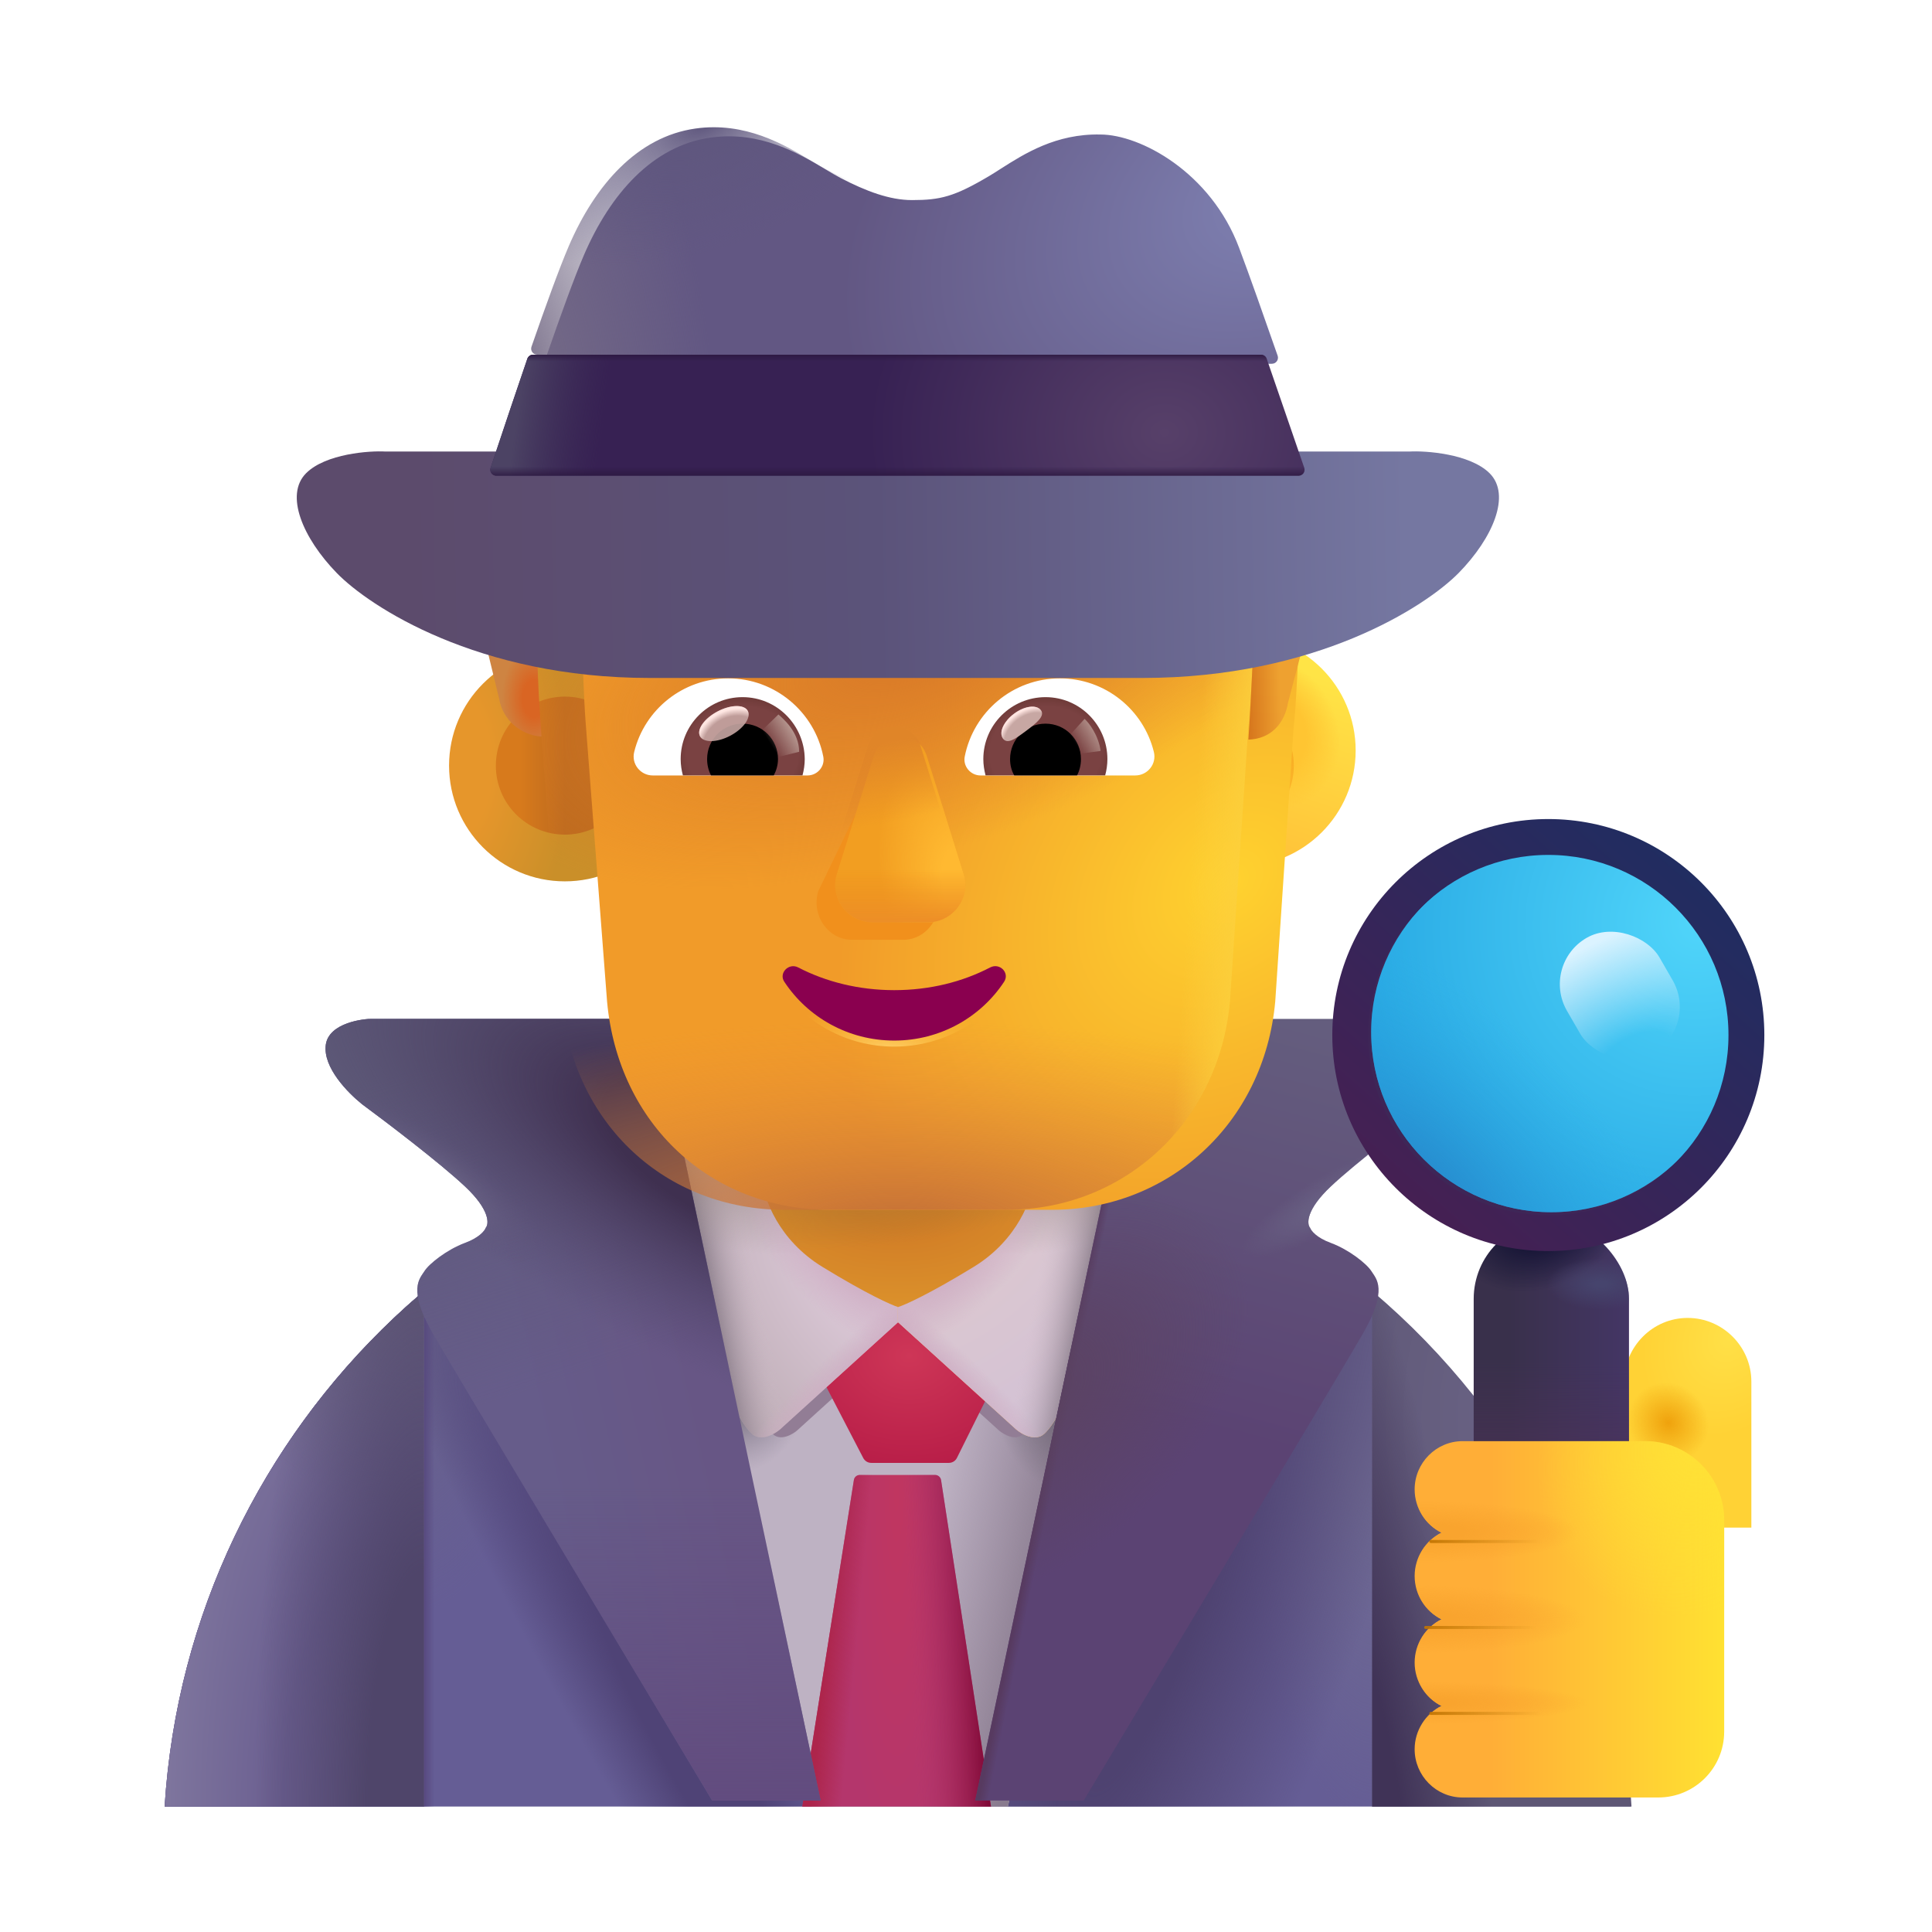
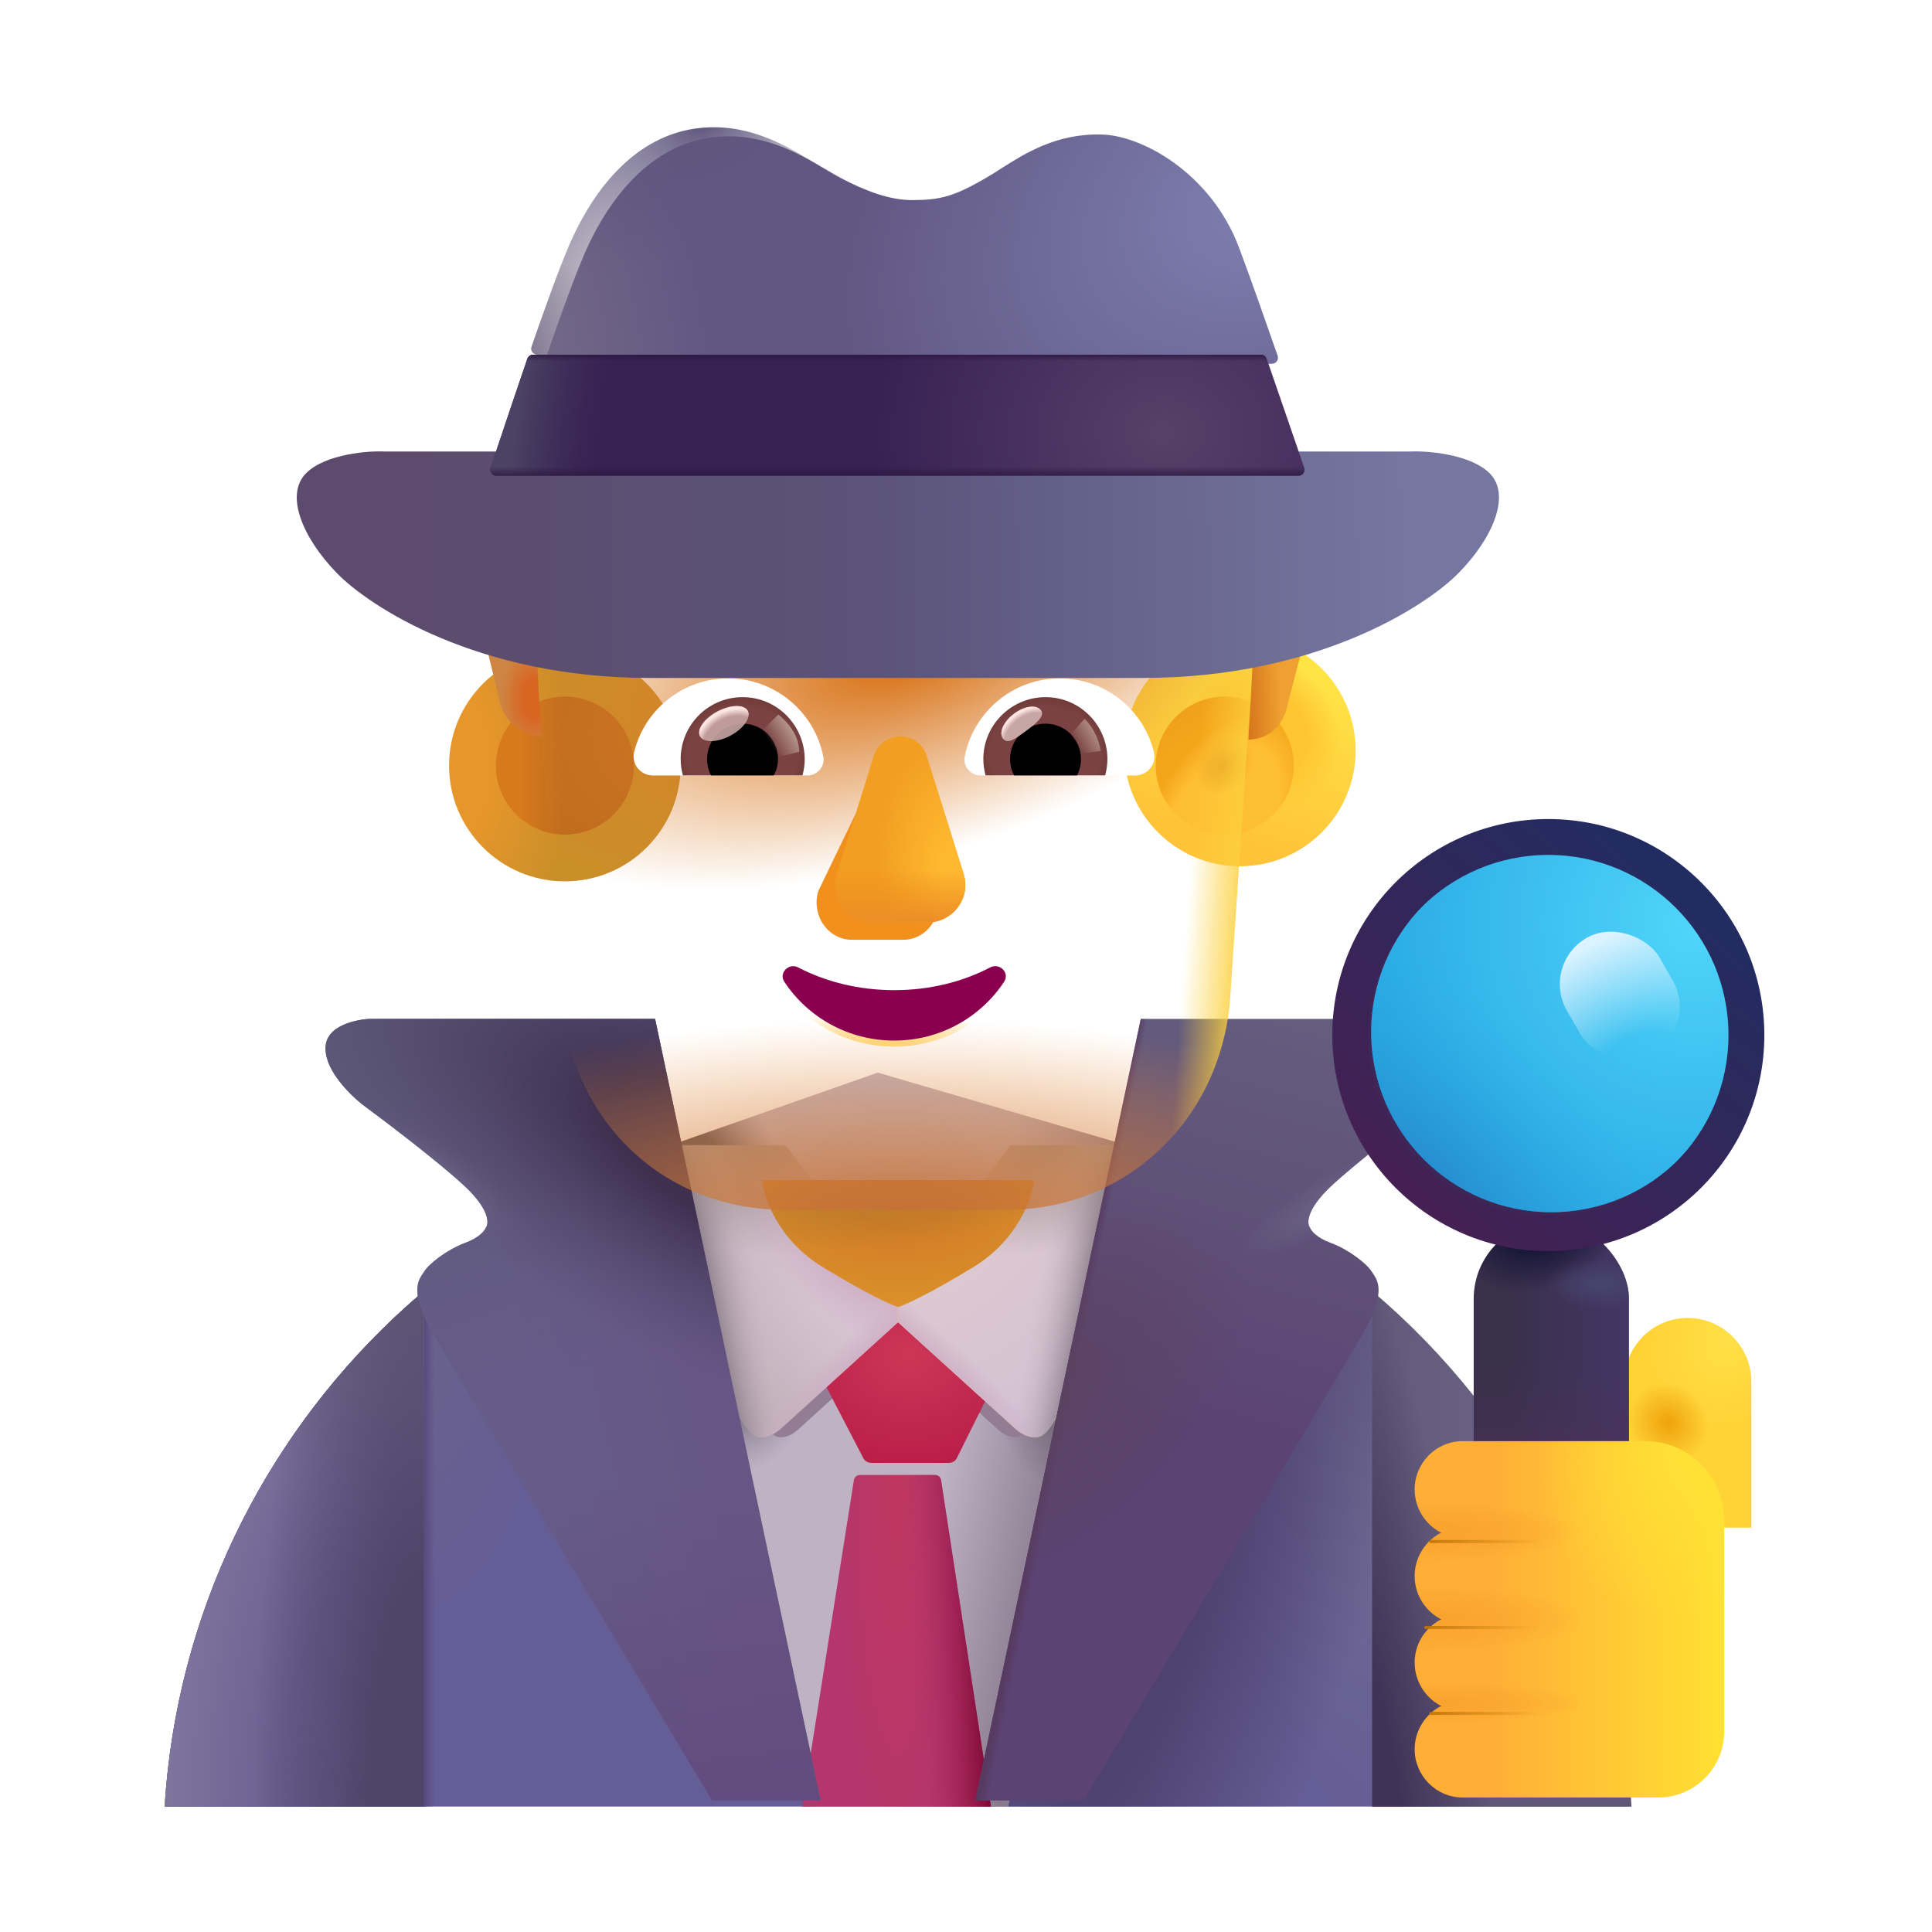
<svg xmlns="http://www.w3.org/2000/svg" width="32" height="32" viewBox="0 0 32 32" fill="none">
  <path d="M2.727 29.922H27.01C26.611 23.554 21.328 18.513 14.868 18.513C8.409 18.513 3.125 23.554 2.727 29.922Z" fill="#655D95" />
  <path d="M2.727 29.922H27.01C26.611 23.554 21.328 18.513 14.868 18.513C8.409 18.513 3.125 23.554 2.727 29.922Z" fill="url(#paint0_radial_4002_2749)" />
-   <path d="M2.727 29.922H27.01C26.611 23.554 21.328 18.513 14.868 18.513C8.409 18.513 3.125 23.554 2.727 29.922Z" fill="url(#paint1_radial_4002_2749)" />
  <path d="M2.727 29.922H27.01C26.611 23.554 21.328 18.513 14.868 18.513C8.409 18.513 3.125 23.554 2.727 29.922Z" fill="url(#paint2_linear_4002_2749)" />
  <path d="M2.727 29.922H27.01C26.611 23.554 21.328 18.513 14.868 18.513C8.409 18.513 3.125 23.554 2.727 29.922Z" fill="url(#paint3_radial_4002_2749)" />
  <path d="M2.727 29.922H27.01C26.611 23.554 21.328 18.513 14.868 18.513C8.409 18.513 3.125 23.554 2.727 29.922Z" fill="url(#paint4_radial_4002_2749)" />
  <path d="M13.445 29.922L11.117 18.966L14.539 17.766L18.976 19.06L16.695 29.922H13.445Z" fill="#BEB2C3" />
  <path d="M13.445 29.922L11.117 18.966L14.539 17.766L18.976 19.06L16.695 29.922H13.445Z" fill="url(#paint5_linear_4002_2749)" />
  <path d="M13.445 29.922L11.117 18.966L14.539 17.766L18.976 19.06L16.695 29.922H13.445Z" fill="url(#paint6_radial_4002_2749)" />
  <path d="M13.445 29.922L11.117 18.966L14.539 17.766L18.976 19.06L16.695 29.922H13.445Z" fill="url(#paint7_radial_4002_2749)" />
  <g filter="url(#filter0_f_4002_2749)">
    <path d="M11.701 19.668L12.392 22.883C12.492 23.32 12.669 23.628 12.798 23.751C12.926 23.874 13.123 23.762 13.205 23.691L14.875 22.175L16.544 23.691C16.626 23.762 16.823 23.874 16.952 23.751C17.08 23.628 17.251 23.337 17.351 22.899L18.048 19.668H16.464L14.873 21.784L13.286 19.668H11.701Z" fill="#927D95" />
  </g>
  <path d="M7.023 29.922H2.727C2.941 26.502 4.565 23.463 7.023 21.384V29.922Z" fill="url(#paint8_radial_4002_2749)" />
  <path d="M7.023 29.922H2.727C2.941 26.502 4.565 23.463 7.023 21.384V29.922Z" fill="url(#paint9_radial_4002_2749)" />
  <path d="M7.023 29.922H2.727C2.941 26.502 4.565 23.463 7.023 21.384V29.922Z" fill="url(#paint10_radial_4002_2749)" />
  <path d="M22.727 29.922H27.023C26.809 26.502 25.185 23.463 22.727 21.384V29.922Z" fill="url(#paint11_radial_4002_2749)" />
  <path d="M22.727 29.922H27.023C26.809 26.502 25.185 23.463 22.727 21.384V29.922Z" fill="url(#paint12_radial_4002_2749)" />
  <g filter="url(#filter1_i_4002_2749)">
    <path d="M14.098 24.349L13.406 23.016L14.859 21.665L16.312 23.016L15.65 24.347C15.625 24.398 15.573 24.43 15.516 24.43H14.231C14.175 24.43 14.124 24.399 14.098 24.349Z" fill="url(#paint13_radial_4002_2749)" />
  </g>
  <path d="M13.289 29.922L14.143 24.515C14.15 24.466 14.192 24.43 14.241 24.43H15.488C15.537 24.43 15.579 24.466 15.587 24.515L16.414 29.922H13.289Z" fill="url(#paint14_radial_4002_2749)" />
-   <path d="M13.289 29.922L14.143 24.515C14.15 24.466 14.192 24.43 14.241 24.43H15.488C15.537 24.43 15.579 24.466 15.587 24.515L16.414 29.922H13.289Z" fill="url(#paint15_linear_4002_2749)" />
  <path d="M13.289 29.922L14.143 24.515C14.15 24.466 14.192 24.43 14.241 24.43H15.488C15.537 24.43 15.579 24.466 15.587 24.515L16.414 29.922H13.289Z" fill="url(#paint16_linear_4002_2749)" />
  <path d="M11.972 22.727L11.166 18.969H13.017L14.884 21.457V21.891L12.924 23.672C12.827 23.756 12.597 23.886 12.447 23.743C12.297 23.599 12.089 23.239 11.972 22.727Z" fill="url(#paint17_radial_4002_2749)" />
  <path d="M11.972 22.727L11.166 18.969H13.017L14.884 21.457V21.891L12.924 23.672C12.827 23.756 12.597 23.886 12.447 23.743C12.297 23.599 12.089 23.239 11.972 22.727Z" fill="url(#paint18_linear_4002_2749)" />
  <path d="M11.972 22.727L11.166 18.969H13.017L14.884 21.457V21.891L12.924 23.672C12.827 23.756 12.597 23.886 12.447 23.743C12.297 23.599 12.089 23.239 11.972 22.727Z" fill="url(#paint19_radial_4002_2749)" />
  <path d="M11.972 22.727L11.166 18.969H13.017L14.884 21.457V21.891L12.924 23.672C12.827 23.756 12.597 23.886 12.447 23.743C12.297 23.599 12.089 23.239 11.972 22.727Z" fill="url(#paint20_radial_4002_2749)" />
  <path d="M11.972 22.727L11.166 18.969H13.017L14.884 21.457V21.891L12.924 23.672C12.827 23.756 12.597 23.886 12.447 23.743C12.297 23.599 12.089 23.239 11.972 22.727Z" fill="url(#paint21_radial_4002_2749)" />
  <path d="M17.769 22.747L18.584 18.969H16.732L14.865 21.454V21.891L16.826 23.672C16.922 23.756 17.152 23.886 17.302 23.743C17.452 23.599 17.652 23.258 17.769 22.747Z" fill="#F7A936" />
  <path d="M17.769 22.747L18.584 18.969H16.732L14.865 21.454V21.891L16.826 23.672C16.922 23.756 17.152 23.886 17.302 23.743C17.452 23.599 17.652 23.258 17.769 22.747Z" fill="url(#paint22_radial_4002_2749)" />
  <path d="M17.769 22.747L18.584 18.969H16.732L14.865 21.454V21.891L16.826 23.672C16.922 23.756 17.152 23.886 17.302 23.743C17.452 23.599 17.652 23.258 17.769 22.747Z" fill="url(#paint23_linear_4002_2749)" />
  <path d="M17.769 22.747L18.584 18.969H16.732L14.865 21.454V21.891L16.826 23.672C16.922 23.756 17.152 23.886 17.302 23.743C17.452 23.599 17.652 23.258 17.769 22.747Z" fill="url(#paint24_radial_4002_2749)" />
  <path d="M17.769 22.747L18.584 18.969H16.732L14.865 21.454V21.891L16.826 23.672C16.922 23.756 17.152 23.886 17.302 23.743C17.452 23.599 17.652 23.258 17.769 22.747Z" fill="url(#paint25_radial_4002_2749)" />
-   <path d="M17.769 22.747L18.584 18.969H16.732L14.865 21.454V21.891L16.826 23.672C16.922 23.756 17.152 23.886 17.302 23.743C17.452 23.599 17.652 23.258 17.769 22.747Z" fill="url(#paint26_radial_4002_2749)" />
  <path d="M12.625 19.547C12.651 19.839 12.887 20.535 13.624 20.985C14.36 21.435 14.764 21.615 14.875 21.649C14.985 21.615 15.389 21.435 16.125 20.985C16.862 20.535 17.098 19.839 17.125 19.547H12.625Z" fill="url(#paint27_radial_4002_2749)" />
  <path d="M12.625 19.547C12.651 19.839 12.887 20.535 13.624 20.985C14.36 21.435 14.764 21.615 14.875 21.649C14.985 21.615 15.389 21.435 16.125 20.985C16.862 20.535 17.098 19.839 17.125 19.547H12.625Z" fill="url(#paint28_radial_4002_2749)" />
  <g filter="url(#filter2_i_4002_2749)">
    <path d="M10.75 16.976L13.492 29.922H11.695C10.294 27.588 7.407 22.775 7.07 22.187C6.648 21.453 6.851 21.281 6.929 21.156C7.007 21.031 7.304 20.797 7.601 20.687C7.839 20.6 7.929 20.484 7.945 20.437C8.002 20.37 8.014 20.137 7.601 19.75C7.189 19.362 6.294 18.682 5.898 18.39C5.664 18.203 5.246 17.781 5.296 17.406C5.346 17.031 5.948 16.971 6.062 16.976H10.75Z" fill="url(#paint29_linear_4002_2749)" />
    <path d="M10.75 16.976L13.492 29.922H11.695C10.294 27.588 7.407 22.775 7.07 22.187C6.648 21.453 6.851 21.281 6.929 21.156C7.007 21.031 7.304 20.797 7.601 20.687C7.839 20.6 7.929 20.484 7.945 20.437C8.002 20.37 8.014 20.137 7.601 19.75C7.189 19.362 6.294 18.682 5.898 18.39C5.664 18.203 5.246 17.781 5.296 17.406C5.346 17.031 5.948 16.971 6.062 16.976H10.75Z" fill="url(#paint30_linear_4002_2749)" />
    <path d="M10.75 16.976L13.492 29.922H11.695C10.294 27.588 7.407 22.775 7.07 22.187C6.648 21.453 6.851 21.281 6.929 21.156C7.007 21.031 7.304 20.797 7.601 20.687C7.839 20.6 7.929 20.484 7.945 20.437C8.002 20.37 8.014 20.137 7.601 19.75C7.189 19.362 6.294 18.682 5.898 18.39C5.664 18.203 5.246 17.781 5.296 17.406C5.346 17.031 5.948 16.971 6.062 16.976H10.75Z" fill="url(#paint31_radial_4002_2749)" />
    <path d="M10.75 16.976L13.492 29.922H11.695C10.294 27.588 7.407 22.775 7.07 22.187C6.648 21.453 6.851 21.281 6.929 21.156C7.007 21.031 7.304 20.797 7.601 20.687C7.839 20.6 7.929 20.484 7.945 20.437C8.002 20.37 8.014 20.137 7.601 19.75C7.189 19.362 6.294 18.682 5.898 18.39C5.664 18.203 5.246 17.781 5.296 17.406C5.346 17.031 5.948 16.971 6.062 16.976H10.75Z" fill="url(#paint32_linear_4002_2749)" />
    <path d="M10.75 16.976L13.492 29.922H11.695C10.294 27.588 7.407 22.775 7.07 22.187C6.648 21.453 6.851 21.281 6.929 21.156C7.007 21.031 7.304 20.797 7.601 20.687C7.839 20.6 7.929 20.484 7.945 20.437C8.002 20.37 8.014 20.137 7.601 19.75C7.189 19.362 6.294 18.682 5.898 18.39C5.664 18.203 5.246 17.781 5.296 17.406C5.346 17.031 5.948 16.971 6.062 16.976H10.75Z" fill="url(#paint33_radial_4002_2749)" />
  </g>
  <g filter="url(#filter3_i_4002_2749)">
    <path d="M18.995 16.976L16.253 29.922H18.05C19.451 27.588 22.338 22.775 22.675 22.187C23.097 21.453 22.894 21.281 22.816 21.156C22.738 21.031 22.441 20.797 22.144 20.687C21.906 20.6 21.816 20.484 21.8 20.437C21.743 20.37 21.731 20.137 22.144 19.75C22.556 19.362 23.451 18.682 23.847 18.39C24.081 18.203 24.499 17.781 24.449 17.406C24.399 17.031 23.798 16.971 23.683 16.976H18.995Z" fill="url(#paint34_linear_4002_2749)" />
    <path d="M18.995 16.976L16.253 29.922H18.05C19.451 27.588 22.338 22.775 22.675 22.187C23.097 21.453 22.894 21.281 22.816 21.156C22.738 21.031 22.441 20.797 22.144 20.687C21.906 20.6 21.816 20.484 21.8 20.437C21.743 20.37 21.731 20.137 22.144 19.75C22.556 19.362 23.451 18.682 23.847 18.39C24.081 18.203 24.499 17.781 24.449 17.406C24.399 17.031 23.798 16.971 23.683 16.976H18.995Z" fill="url(#paint35_linear_4002_2749)" />
    <path d="M18.995 16.976L16.253 29.922H18.05C19.451 27.588 22.338 22.775 22.675 22.187C23.097 21.453 22.894 21.281 22.816 21.156C22.738 21.031 22.441 20.797 22.144 20.687C21.906 20.6 21.816 20.484 21.8 20.437C21.743 20.37 21.731 20.137 22.144 19.75C22.556 19.362 23.451 18.682 23.847 18.39C24.081 18.203 24.499 17.781 24.449 17.406C24.399 17.031 23.798 16.971 23.683 16.976H18.995Z" fill="url(#paint36_radial_4002_2749)" />
    <path d="M18.995 16.976L16.253 29.922H18.05C19.451 27.588 22.338 22.775 22.675 22.187C23.097 21.453 22.894 21.281 22.816 21.156C22.738 21.031 22.441 20.797 22.144 20.687C21.906 20.6 21.816 20.484 21.8 20.437C21.743 20.37 21.731 20.137 22.144 19.75C22.556 19.362 23.451 18.682 23.847 18.39C24.081 18.203 24.499 17.781 24.449 17.406C24.399 17.031 23.798 16.971 23.683 16.976H18.995Z" fill="url(#paint37_radial_4002_2749)" />
  </g>
  <g filter="url(#filter4_i_4002_2749)">
    <path d="M27.203 22.329C27.783 22.329 28.258 22.804 28.258 23.384V25.802H26.147V23.384C26.157 22.804 26.622 22.329 27.203 22.329Z" fill="url(#paint38_radial_4002_2749)" />
    <path d="M27.203 22.329C27.783 22.329 28.258 22.804 28.258 23.384V25.802H26.147V23.384C26.157 22.804 26.622 22.329 27.203 22.329Z" fill="url(#paint39_radial_4002_2749)" />
  </g>
  <rect x="24.409" y="20.227" width="2.572" height="5.438" rx="1.286" fill="url(#paint40_linear_4002_2749)" />
  <rect x="24.409" y="20.227" width="2.572" height="5.438" rx="1.286" fill="url(#paint41_linear_4002_2749)" />
  <rect x="24.409" y="20.227" width="2.572" height="5.438" rx="1.286" fill="url(#paint42_radial_4002_2749)" />
  <rect x="24.409" y="20.227" width="2.572" height="5.438" rx="1.286" fill="url(#paint43_radial_4002_2749)" />
  <g filter="url(#filter5_f_4002_2749)">
    <circle cx="25.695" cy="17.094" r="3.078" fill="#3E2657" />
  </g>
  <circle cx="25.695" cy="17.094" r="2.984" fill="url(#paint44_radial_4002_2749)" />
  <circle cx="25.695" cy="17.094" r="2.984" fill="url(#paint45_radial_4002_2749)" />
  <g filter="url(#filter6_i_4002_2749)">
    <path fill-rule="evenodd" clip-rule="evenodd" d="M25.695 20.672C27.671 20.672 29.273 19.07 29.273 17.094C29.273 15.118 27.671 13.516 25.695 13.516C23.719 13.516 22.117 15.118 22.117 17.094C22.117 19.07 23.719 20.672 25.695 20.672ZM25.695 20.079C27.343 20.079 28.679 18.742 28.679 17.094C28.679 15.446 27.343 14.11 25.695 14.11C24.047 14.11 22.711 15.446 22.711 17.094C22.711 18.742 24.047 20.079 25.695 20.079Z" fill="url(#paint46_linear_4002_2749)" />
  </g>
  <rect x="25.512" y="15.977" width="1.769" height="2.205" rx="0.885" transform="rotate(-30 25.512 15.977)" fill="url(#paint47_radial_4002_2749)" />
  <g filter="url(#filter7_i_4002_2749)">
    <path d="M23.131 24.819C23.131 24.381 23.487 24.02 23.925 24.02H26.948C27.672 24.02 28.258 24.607 28.258 25.33V28.83C28.258 29.433 27.77 29.922 27.167 29.922H23.925C23.487 29.922 23.131 29.561 23.131 29.123C23.131 28.81 23.313 28.536 23.576 28.406C23.313 28.275 23.131 28.001 23.131 27.688C23.131 27.375 23.313 27.102 23.576 26.971C23.313 26.84 23.131 26.567 23.131 26.254C23.131 25.941 23.313 25.667 23.576 25.536C23.313 25.406 23.131 25.132 23.131 24.819Z" fill="url(#paint48_linear_4002_2749)" />
    <path d="M23.131 24.819C23.131 24.381 23.487 24.02 23.925 24.02H26.948C27.672 24.02 28.258 24.607 28.258 25.33V28.83C28.258 29.433 27.77 29.922 27.167 29.922H23.925C23.487 29.922 23.131 29.561 23.131 29.123C23.131 28.81 23.313 28.536 23.576 28.406C23.313 28.275 23.131 28.001 23.131 27.688C23.131 27.375 23.313 27.102 23.576 26.971C23.313 26.84 23.131 26.567 23.131 26.254C23.131 25.941 23.313 25.667 23.576 25.536C23.313 25.406 23.131 25.132 23.131 24.819Z" fill="url(#paint49_radial_4002_2749)" />
    <path d="M23.131 24.819C23.131 24.381 23.487 24.02 23.925 24.02H26.948C27.672 24.02 28.258 24.607 28.258 25.33V28.83C28.258 29.433 27.77 29.922 27.167 29.922H23.925C23.487 29.922 23.131 29.561 23.131 29.123C23.131 28.81 23.313 28.536 23.576 28.406C23.313 28.275 23.131 28.001 23.131 27.688C23.131 27.375 23.313 27.102 23.576 26.971C23.313 26.84 23.131 26.567 23.131 26.254C23.131 25.941 23.313 25.667 23.576 25.536C23.313 25.406 23.131 25.132 23.131 24.819Z" fill="url(#paint50_radial_4002_2749)" />
    <path d="M23.131 24.819C23.131 24.381 23.487 24.02 23.925 24.02H26.948C27.672 24.02 28.258 24.607 28.258 25.33V28.83C28.258 29.433 27.77 29.922 27.167 29.922H23.925C23.487 29.922 23.131 29.561 23.131 29.123C23.131 28.81 23.313 28.536 23.576 28.406C23.313 28.275 23.131 28.001 23.131 27.688C23.131 27.375 23.313 27.102 23.576 26.971C23.313 26.84 23.131 26.567 23.131 26.254C23.131 25.941 23.313 25.667 23.576 25.536C23.313 25.406 23.131 25.132 23.131 24.819Z" fill="url(#paint51_radial_4002_2749)" />
    <path d="M23.131 24.819C23.131 24.381 23.487 24.02 23.925 24.02H26.948C27.672 24.02 28.258 24.607 28.258 25.33V28.83C28.258 29.433 27.77 29.922 27.167 29.922H23.925C23.487 29.922 23.131 29.561 23.131 29.123C23.131 28.81 23.313 28.536 23.576 28.406C23.313 28.275 23.131 28.001 23.131 27.688C23.131 27.375 23.313 27.102 23.576 26.971C23.313 26.84 23.131 26.567 23.131 26.254C23.131 25.941 23.313 25.667 23.576 25.536C23.313 25.406 23.131 25.132 23.131 24.819Z" fill="url(#paint52_radial_4002_2749)" />
  </g>
  <g filter="url(#filter8_f_4002_2749)">
    <path d="M23.699 25.532H25.661" stroke="url(#paint53_linear_4002_2749)" stroke-width="0.05" stroke-linecap="round" />
  </g>
  <g filter="url(#filter9_f_4002_2749)">
    <path d="M23.614 26.956H25.576" stroke="url(#paint54_linear_4002_2749)" stroke-width="0.05" stroke-linecap="round" />
  </g>
  <g filter="url(#filter10_f_4002_2749)">
    <path d="M23.699 28.379H25.661" stroke="url(#paint55_linear_4002_2749)" stroke-width="0.05" stroke-linecap="round" />
  </g>
  <circle cx="9.356" cy="12.68" r="1.918" fill="url(#paint56_radial_4002_2749)" />
  <g filter="url(#filter11_f_4002_2749)">
    <circle cx="9.356" cy="12.681" r="1.143" fill="url(#paint57_linear_4002_2749)" />
  </g>
  <g filter="url(#filter12_i_4002_2749)">
    <circle cx="20.286" cy="12.68" r="1.918" fill="url(#paint58_linear_4002_2749)" />
    <circle cx="20.286" cy="12.68" r="1.918" fill="url(#paint59_radial_4002_2749)" />
  </g>
  <g filter="url(#filter13_f_4002_2749)">
    <circle cx="20.286" cy="12.681" r="1.143" fill="#FFBF34" />
    <circle cx="20.286" cy="12.681" r="1.143" fill="url(#paint60_radial_4002_2749)" />
    <circle cx="20.286" cy="12.681" r="1.143" fill="url(#paint61_radial_4002_2749)" />
  </g>
  <g filter="url(#filter14_i_4002_2749)">
-     <path d="M8.951 11.977C8.921 11.617 8.884 10.588 8.884 10.324C8.884 10.018 9.008 9.65 9.254 9.466L9.439 9.282C9.747 9.037 9.871 8.67 9.871 8.302V7.321C9.871 7.015 10.055 6.77 10.364 6.709C11.103 6.525 12.644 6.218 14.863 6.218C17.081 6.218 18.622 6.525 19.362 6.709C19.608 6.77 19.855 7.015 19.855 7.321V8.302C19.855 8.67 20.04 9.037 20.286 9.282C20.863 9.687 20.827 9.909 20.779 10.385C20.765 10.533 20.718 11.758 20.677 12.04L20.372 16.588C20.187 18.621 18.589 20.038 16.683 20.038H12.994C11.027 20.038 9.49 18.621 9.305 16.588L8.951 11.977Z" fill="url(#paint62_radial_4002_2749)" />
-   </g>
+     </g>
  <path d="M8.951 11.977C8.921 11.617 8.884 10.588 8.884 10.324C8.884 10.018 9.008 9.65 9.254 9.466L9.439 9.282C9.747 9.037 9.871 8.67 9.871 8.302V7.321C9.871 7.015 10.055 6.77 10.364 6.709C11.103 6.525 12.644 6.218 14.863 6.218C17.081 6.218 18.622 6.525 19.362 6.709C19.608 6.77 19.855 7.015 19.855 7.321V8.302C19.855 8.67 20.04 9.037 20.286 9.282C20.863 9.687 20.827 9.909 20.779 10.385C20.765 10.533 20.718 11.758 20.677 12.04L20.372 16.588C20.187 18.621 18.589 20.038 16.683 20.038H12.994C11.027 20.038 9.49 18.621 9.305 16.588L8.951 11.977Z" fill="url(#paint63_radial_4002_2749)" />
  <path d="M8.951 11.977C8.921 11.617 8.884 10.588 8.884 10.324C8.884 10.018 9.008 9.65 9.254 9.466L9.439 9.282C9.747 9.037 9.871 8.67 9.871 8.302V7.321C9.871 7.015 10.055 6.77 10.364 6.709C11.103 6.525 12.644 6.218 14.863 6.218C17.081 6.218 18.622 6.525 19.362 6.709C19.608 6.77 19.855 7.015 19.855 7.321V8.302C19.855 8.67 20.04 9.037 20.286 9.282C20.863 9.687 20.827 9.909 20.779 10.385C20.765 10.533 20.718 11.758 20.677 12.04L20.372 16.588C20.187 18.621 18.589 20.038 16.683 20.038H12.994C11.027 20.038 9.49 18.621 9.305 16.588L8.951 11.977Z" fill="url(#paint64_radial_4002_2749)" />
  <path d="M8.951 11.977C8.921 11.617 8.884 10.588 8.884 10.324C8.884 10.018 9.008 9.65 9.254 9.466L9.439 9.282C9.747 9.037 9.871 8.67 9.871 8.302V7.321C9.871 7.015 10.055 6.77 10.364 6.709C11.103 6.525 12.644 6.218 14.863 6.218C17.081 6.218 18.622 6.525 19.362 6.709C19.608 6.77 19.855 7.015 19.855 7.321V8.302C19.855 8.67 20.04 9.037 20.286 9.282C20.863 9.687 20.827 9.909 20.779 10.385C20.765 10.533 20.718 11.758 20.677 12.04L20.372 16.588C20.187 18.621 18.589 20.038 16.683 20.038H12.994C11.027 20.038 9.49 18.621 9.305 16.588L8.951 11.977Z" fill="url(#paint65_linear_4002_2749)" />
  <g filter="url(#filter15_f_4002_2749)">
    <path d="M14.495 12.809L13.552 14.762C13.435 15.164 13.716 15.566 14.113 15.566H14.96C15.357 15.566 15.638 15.158 15.521 14.762L14.948 12.809C14.825 12.377 14.623 12.377 14.495 12.809Z" fill="#F1901C" />
  </g>
  <g filter="url(#filter16_if_4002_2749)">
    <path d="M14.372 12.622L13.761 14.575C13.637 14.976 13.936 15.378 14.359 15.378H15.263C15.686 15.378 15.985 14.97 15.861 14.575L15.25 12.622C15.119 12.189 14.509 12.189 14.372 12.622Z" fill="#F29E21" />
    <path d="M14.372 12.622L13.761 14.575C13.637 14.976 13.936 15.378 14.359 15.378H15.263C15.686 15.378 15.985 14.97 15.861 14.575L15.25 12.622C15.119 12.189 14.509 12.189 14.372 12.622Z" fill="url(#paint66_radial_4002_2749)" />
    <path d="M14.372 12.622L13.761 14.575C13.637 14.976 13.936 15.378 14.359 15.378H15.263C15.686 15.378 15.985 14.97 15.861 14.575L15.25 12.622C15.119 12.189 14.509 12.189 14.372 12.622Z" fill="url(#paint67_linear_4002_2749)" />
  </g>
  <g filter="url(#filter17_f_4002_2749)">
-     <path d="M14.372 12.364L13.761 14.317C13.637 14.719 13.936 15.12 14.359 15.12H15.263C15.686 15.12 15.985 14.712 15.861 14.317L15.25 12.364C15.119 11.931 14.509 11.931 14.372 12.364Z" fill="url(#paint68_linear_4002_2749)" />
-   </g>
+     </g>
  <g filter="url(#filter18_f_4002_2749)">
    <path d="M14.811 16.4C14.228 16.4 13.68 16.263 13.219 16.023C13.062 15.943 12.893 16.12 12.992 16.263C13.377 16.846 14.047 17.235 14.811 17.235C15.575 17.235 16.245 16.846 16.63 16.263C16.729 16.114 16.56 15.943 16.402 16.023C15.942 16.263 15.4 16.4 14.811 16.4Z" stroke="url(#paint69_radial_4002_2749)" stroke-width="0.2" />
  </g>
  <path d="M14.811 16.4C14.228 16.4 13.68 16.263 13.219 16.023C13.062 15.943 12.893 16.12 12.992 16.263C13.377 16.846 14.047 17.235 14.811 17.235C15.575 17.235 16.245 16.846 16.63 16.263C16.729 16.114 16.56 15.943 16.402 16.023C15.942 16.263 15.4 16.4 14.811 16.4Z" fill="#8A004F" />
  <path d="M17.555 11.236C18.305 11.236 18.939 11.753 19.111 12.452C19.162 12.652 19.009 12.844 18.803 12.844H16.241C16.077 12.844 15.947 12.694 15.979 12.531C16.124 11.795 16.772 11.236 17.555 11.236Z" fill="white" />
  <path d="M17.317 11.547C17.885 11.547 18.342 12.009 18.342 12.573C18.342 12.666 18.328 12.759 18.305 12.843H16.324C16.301 12.754 16.287 12.666 16.287 12.573C16.287 12.009 16.748 11.547 17.317 11.547Z" fill="url(#paint70_radial_4002_2749)" />
  <path d="M16.73 12.573C16.73 12.247 16.991 11.986 17.317 11.986C17.643 11.986 17.904 12.247 17.904 12.573C17.904 12.671 17.881 12.764 17.839 12.843H16.799C16.753 12.764 16.73 12.671 16.73 12.573Z" fill="black" />
  <g filter="url(#filter19_f_4002_2749)">
    <path d="M17.241 11.764C17.314 11.862 17.162 11.981 16.988 12.111C16.815 12.24 16.686 12.332 16.613 12.234C16.54 12.136 16.621 11.952 16.795 11.822C16.968 11.692 17.168 11.666 17.241 11.764Z" fill="#C7A7A3" />
    <path d="M17.241 11.764C17.314 11.862 17.162 11.981 16.988 12.111C16.815 12.24 16.686 12.332 16.613 12.234C16.54 12.136 16.621 11.952 16.795 11.822C16.968 11.692 17.168 11.666 17.241 11.764Z" fill="url(#paint71_radial_4002_2749)" />
  </g>
  <g filter="url(#filter20_f_4002_2749)">
    <path d="M18.23 12.438C18.192 12.173 18.037 11.973 17.964 11.907L17.666 12.234L17.8 12.496L18.23 12.438Z" fill="url(#paint72_linear_4002_2749)" />
  </g>
  <path d="M12.061 11.236C11.311 11.236 10.677 11.753 10.505 12.452C10.453 12.652 10.607 12.844 10.812 12.844H13.375C13.539 12.844 13.669 12.694 13.636 12.531C13.492 11.795 12.839 11.236 12.061 11.236Z" fill="white" />
  <path d="M12.299 11.547C11.73 11.547 11.274 12.009 11.274 12.573C11.274 12.666 11.288 12.759 11.311 12.843H13.292C13.315 12.754 13.329 12.666 13.329 12.573C13.324 12.009 12.868 11.547 12.299 11.547Z" fill="url(#paint73_radial_4002_2749)" />
  <path d="M12.886 12.573C12.886 12.247 12.625 11.986 12.299 11.986C11.973 11.986 11.712 12.247 11.712 12.573C11.712 12.671 11.735 12.764 11.777 12.843H12.816C12.858 12.764 12.886 12.671 12.886 12.573Z" fill="black" />
  <g filter="url(#filter21_f_4002_2749)">
    <path d="M13.236 12.452C13.236 12.121 12.966 11.9 12.893 11.834L12.562 12.154L12.766 12.569L13.236 12.452Z" fill="url(#paint74_linear_4002_2749)" />
  </g>
  <g filter="url(#filter22_f_4002_2749)">
    <ellipse cx="11.99" cy="11.985" rx="0.448" ry="0.227" transform="rotate(-27.914 11.99 11.985)" fill="#C7A7A3" fill-opacity="0.9" />
    <ellipse cx="11.99" cy="11.985" rx="0.448" ry="0.227" transform="rotate(-27.914 11.99 11.985)" fill="url(#paint75_radial_4002_2749)" />
  </g>
  <path d="M20.759 10.762C20.754 10.864 20.747 10.999 20.739 11.151C20.722 11.496 20.7 11.928 20.677 12.25C21.035 12.241 21.274 11.998 21.334 11.638L21.564 10.762H20.759Z" fill="url(#paint76_linear_4002_2749)" />
  <path d="M8.07 10.762L8.268 11.576C8.326 11.925 8.625 12.176 8.969 12.2C8.955 11.974 8.923 11.569 8.911 11.222C8.905 11.048 8.899 10.886 8.894 10.762H8.07Z" fill="url(#paint77_radial_4002_2749)" />
  <g filter="url(#filter23_i_4002_2749)">
    <path d="M8.803 5.743C8.781 5.807 8.829 5.875 8.898 5.875H20.817C20.886 5.875 20.934 5.807 20.912 5.742C20.681 5.08 20.45 4.424 20.273 3.953C19.804 2.703 18.636 2.078 17.976 2.078C17.241 2.062 16.717 2.396 16.326 2.645C16.258 2.689 16.193 2.73 16.133 2.766C15.554 3.109 15.324 3.164 14.855 3.164C14.484 3.164 14.093 3.016 13.671 2.797C13.598 2.759 13.516 2.71 13.424 2.655C12.988 2.395 12.345 2.013 11.519 2.129C10.563 2.263 9.859 3.059 9.422 4.074C9.264 4.441 9.036 5.071 8.803 5.743Z" fill="url(#paint78_radial_4002_2749)" />
  </g>
  <path d="M8.803 5.743C8.781 5.807 8.829 5.875 8.898 5.875H20.817C20.886 5.875 20.934 5.807 20.912 5.742C20.681 5.08 20.45 4.424 20.273 3.953C19.804 2.703 18.636 2.078 17.976 2.078C17.241 2.062 16.717 2.396 16.326 2.645C16.258 2.689 16.193 2.73 16.133 2.766C15.554 3.109 15.324 3.164 14.855 3.164C14.484 3.164 14.093 3.016 13.671 2.797C13.598 2.759 13.516 2.71 13.424 2.655C12.988 2.395 12.345 2.013 11.519 2.129C10.563 2.263 9.859 3.059 9.422 4.074C9.264 4.441 9.036 5.071 8.803 5.743Z" fill="url(#paint79_radial_4002_2749)" />
  <path d="M8.803 5.743C8.781 5.807 8.829 5.875 8.898 5.875H20.817C20.886 5.875 20.934 5.807 20.912 5.742C20.681 5.08 20.45 4.424 20.273 3.953C19.804 2.703 18.636 2.078 17.976 2.078C17.241 2.062 16.717 2.396 16.326 2.645C16.258 2.689 16.193 2.73 16.133 2.766C15.554 3.109 15.324 3.164 14.855 3.164C14.484 3.164 14.093 3.016 13.671 2.797C13.598 2.759 13.516 2.71 13.424 2.655C12.988 2.395 12.345 2.013 11.519 2.129C10.563 2.263 9.859 3.059 9.422 4.074C9.264 4.441 9.036 5.071 8.803 5.743Z" fill="url(#paint80_radial_4002_2749)" />
  <g filter="url(#filter24_ii_4002_2749)">
    <path d="M6.386 7.879C6.126 7.863 5.395 7.913 5.07 8.238C4.712 8.596 5.015 9.312 5.578 9.891C6.117 10.445 7.913 11.629 10.757 11.629H18.925C21.798 11.629 23.614 10.445 24.159 9.891C24.727 9.312 25.033 8.596 24.672 8.238C24.344 7.913 23.605 7.863 23.342 7.879H6.386Z" fill="url(#paint81_linear_4002_2749)" />
  </g>
  <path d="M8.126 7.748C8.104 7.813 8.152 7.879 8.221 7.879H21.508C21.576 7.879 21.625 7.812 21.602 7.747C21.546 7.582 21.481 7.393 21.41 7.188C21.281 6.811 21.132 6.379 20.981 5.943C20.967 5.902 20.929 5.875 20.887 5.875H8.829C8.786 5.875 8.748 5.903 8.734 5.943C8.544 6.497 8.355 7.062 8.203 7.518L8.126 7.748Z" fill="url(#paint82_radial_4002_2749)" />
  <path d="M8.126 7.748C8.104 7.813 8.152 7.879 8.221 7.879H21.508C21.576 7.879 21.625 7.812 21.602 7.747C21.546 7.582 21.481 7.393 21.41 7.188C21.281 6.811 21.132 6.379 20.981 5.943C20.967 5.902 20.929 5.875 20.887 5.875H8.829C8.786 5.875 8.748 5.903 8.734 5.943C8.544 6.497 8.355 7.062 8.203 7.518L8.126 7.748Z" fill="url(#paint83_linear_4002_2749)" />
  <path d="M8.126 7.748C8.104 7.813 8.152 7.879 8.221 7.879H21.508C21.576 7.879 21.625 7.812 21.602 7.747C21.546 7.582 21.481 7.393 21.41 7.188C21.281 6.811 21.132 6.379 20.981 5.943C20.967 5.902 20.929 5.875 20.887 5.875H8.829C8.786 5.875 8.748 5.903 8.734 5.943C8.544 6.497 8.355 7.062 8.203 7.518L8.126 7.748Z" fill="url(#paint84_linear_4002_2749)" />
  <path d="M8.126 7.748C8.104 7.813 8.152 7.879 8.221 7.879H21.508C21.576 7.879 21.625 7.812 21.602 7.747C21.546 7.582 21.481 7.393 21.41 7.188C21.281 6.811 21.132 6.379 20.981 5.943C20.967 5.902 20.929 5.875 20.887 5.875H8.829C8.786 5.875 8.748 5.903 8.734 5.943C8.544 6.497 8.355 7.062 8.203 7.518L8.126 7.748Z" fill="url(#paint85_linear_4002_2749)" />
  <defs>
    <filter id="filter0_f_4002_2749" x="11.201" y="19.168" width="7.346" height="5.139" filterUnits="userSpaceOnUse" color-interpolation-filters="sRGB">
      <feFlood flood-opacity="0" result="BackgroundImageFix" />
      <feBlend mode="normal" in="SourceGraphic" in2="BackgroundImageFix" result="shape" />
      <feGaussianBlur stdDeviation="0.25" result="effect1_foregroundBlur_4002_2749" />
    </filter>
    <filter id="filter1_i_4002_2749" x="13.406" y="21.465" width="3.106" height="2.966" filterUnits="userSpaceOnUse" color-interpolation-filters="sRGB">
      <feFlood flood-opacity="0" result="BackgroundImageFix" />
      <feBlend mode="normal" in="SourceGraphic" in2="BackgroundImageFix" result="shape" />
      <feColorMatrix in="SourceAlpha" type="matrix" values="0 0 0 0 0 0 0 0 0 0 0 0 0 0 0 0 0 0 127 0" result="hardAlpha" />
      <feOffset dx="0.2" dy="-0.2" />
      <feGaussianBlur stdDeviation="0.15" />
      <feComposite in2="hardAlpha" operator="arithmetic" k2="-1" k3="1" />
      <feColorMatrix type="matrix" values="0 0 0 0 0.698 0 0 0 0 0.133 0 0 0 0 0.263 0 0 0 1 0" />
      <feBlend mode="normal" in2="shape" result="effect1_innerShadow_4002_2749" />
    </filter>
    <filter id="filter2_i_4002_2749" x="5.292" y="16.876" width="8.299" height="13.046" filterUnits="userSpaceOnUse" color-interpolation-filters="sRGB">
      <feFlood flood-opacity="0" result="BackgroundImageFix" />
      <feBlend mode="normal" in="SourceGraphic" in2="BackgroundImageFix" result="shape" />
      <feColorMatrix in="SourceAlpha" type="matrix" values="0 0 0 0 0 0 0 0 0 0 0 0 0 0 0 0 0 0 127 0" result="hardAlpha" />
      <feOffset dx="0.1" dy="-0.1" />
      <feGaussianBlur stdDeviation="0.15" />
      <feComposite in2="hardAlpha" operator="arithmetic" k2="-1" k3="1" />
      <feColorMatrix type="matrix" values="0 0 0 0 0.431 0 0 0 0 0.396 0 0 0 0 0.561 0 0 0 1 0" />
      <feBlend mode="normal" in2="shape" result="effect1_innerShadow_4002_2749" />
    </filter>
    <filter id="filter3_i_4002_2749" x="16.153" y="16.876" width="8.299" height="13.046" filterUnits="userSpaceOnUse" color-interpolation-filters="sRGB">
      <feFlood flood-opacity="0" result="BackgroundImageFix" />
      <feBlend mode="normal" in="SourceGraphic" in2="BackgroundImageFix" result="shape" />
      <feColorMatrix in="SourceAlpha" type="matrix" values="0 0 0 0 0 0 0 0 0 0 0 0 0 0 0 0 0 0 127 0" result="hardAlpha" />
      <feOffset dx="-0.1" dy="-0.1" />
      <feGaussianBlur stdDeviation="0.1" />
      <feComposite in2="hardAlpha" operator="arithmetic" k2="-1" k3="1" />
      <feColorMatrix type="matrix" values="0 0 0 0 0.298 0 0 0 0 0.216 0 0 0 0 0.396 0 0 0 1 0" />
      <feBlend mode="normal" in2="shape" result="effect1_innerShadow_4002_2749" />
    </filter>
    <filter id="filter4_i_4002_2749" x="26.147" y="21.829" width="2.761" height="3.973" filterUnits="userSpaceOnUse" color-interpolation-filters="sRGB">
      <feFlood flood-opacity="0" result="BackgroundImageFix" />
      <feBlend mode="normal" in="SourceGraphic" in2="BackgroundImageFix" result="shape" />
      <feColorMatrix in="SourceAlpha" type="matrix" values="0 0 0 0 0 0 0 0 0 0 0 0 0 0 0 0 0 0 127 0" result="hardAlpha" />
      <feOffset dx="0.75" dy="-0.5" />
      <feGaussianBlur stdDeviation="0.325" />
      <feComposite in2="hardAlpha" operator="arithmetic" k2="-1" k3="1" />
      <feColorMatrix type="matrix" values="0 0 0 0 0.878 0 0 0 0 0.561 0 0 0 0 0.192 0 0 0 1 0" />
      <feBlend mode="normal" in2="shape" result="effect1_innerShadow_4002_2749" />
    </filter>
    <filter id="filter5_f_4002_2749" x="22.367" y="13.766" width="6.656" height="6.656" filterUnits="userSpaceOnUse" color-interpolation-filters="sRGB">
      <feFlood flood-opacity="0" result="BackgroundImageFix" />
      <feBlend mode="normal" in="SourceGraphic" in2="BackgroundImageFix" result="shape" />
      <feGaussianBlur stdDeviation="0.125" result="effect1_foregroundBlur_4002_2749" />
    </filter>
    <filter id="filter6_i_4002_2749" x="22.067" y="13.516" width="7.206" height="7.206" filterUnits="userSpaceOnUse" color-interpolation-filters="sRGB">
      <feFlood flood-opacity="0" result="BackgroundImageFix" />
      <feBlend mode="normal" in="SourceGraphic" in2="BackgroundImageFix" result="shape" />
      <feColorMatrix in="SourceAlpha" type="matrix" values="0 0 0 0 0 0 0 0 0 0 0 0 0 0 0 0 0 0 127 0" result="hardAlpha" />
      <feOffset dx="-0.05" dy="0.05" />
      <feGaussianBlur stdDeviation="0.025" />
      <feComposite in2="hardAlpha" operator="arithmetic" k2="-1" k3="1" />
      <feColorMatrix type="matrix" values="0 0 0 0 0.224 0 0 0 0 0.275 0 0 0 0 0.435 0 0 0 1 0" />
      <feBlend mode="normal" in2="shape" result="effect1_innerShadow_4002_2749" />
    </filter>
    <filter id="filter7_i_4002_2749" x="23.131" y="23.87" width="5.427" height="6.052" filterUnits="userSpaceOnUse" color-interpolation-filters="sRGB">
      <feFlood flood-opacity="0" result="BackgroundImageFix" />
      <feBlend mode="normal" in="SourceGraphic" in2="BackgroundImageFix" result="shape" />
      <feColorMatrix in="SourceAlpha" type="matrix" values="0 0 0 0 0 0 0 0 0 0 0 0 0 0 0 0 0 0 127 0" result="hardAlpha" />
      <feOffset dx="0.3" dy="-0.15" />
      <feGaussianBlur stdDeviation="0.3" />
      <feComposite in2="hardAlpha" operator="arithmetic" k2="-1" k3="1" />
      <feColorMatrix type="matrix" values="0 0 0 0 0.871 0 0 0 0 0.514 0 0 0 0 0.349 0 0 0 1 0" />
      <feBlend mode="normal" in2="shape" result="effect1_innerShadow_4002_2749" />
    </filter>
    <filter id="filter8_f_4002_2749" x="23.574" y="25.407" width="2.212" height="0.25" filterUnits="userSpaceOnUse" color-interpolation-filters="sRGB">
      <feFlood flood-opacity="0" result="BackgroundImageFix" />
      <feBlend mode="normal" in="SourceGraphic" in2="BackgroundImageFix" result="shape" />
      <feGaussianBlur stdDeviation="0.05" result="effect1_foregroundBlur_4002_2749" />
    </filter>
    <filter id="filter9_f_4002_2749" x="23.489" y="26.831" width="2.212" height="0.25" filterUnits="userSpaceOnUse" color-interpolation-filters="sRGB">
      <feFlood flood-opacity="0" result="BackgroundImageFix" />
      <feBlend mode="normal" in="SourceGraphic" in2="BackgroundImageFix" result="shape" />
      <feGaussianBlur stdDeviation="0.05" result="effect1_foregroundBlur_4002_2749" />
    </filter>
    <filter id="filter10_f_4002_2749" x="23.574" y="28.254" width="2.212" height="0.25" filterUnits="userSpaceOnUse" color-interpolation-filters="sRGB">
      <feFlood flood-opacity="0" result="BackgroundImageFix" />
      <feBlend mode="normal" in="SourceGraphic" in2="BackgroundImageFix" result="shape" />
      <feGaussianBlur stdDeviation="0.05" result="effect1_foregroundBlur_4002_2749" />
    </filter>
    <filter id="filter11_f_4002_2749" x="7.712" y="11.038" width="3.286" height="3.286" filterUnits="userSpaceOnUse" color-interpolation-filters="sRGB">
      <feFlood flood-opacity="0" result="BackgroundImageFix" />
      <feBlend mode="normal" in="SourceGraphic" in2="BackgroundImageFix" result="shape" />
      <feGaussianBlur stdDeviation="0.25" result="effect1_foregroundBlur_4002_2749" />
    </filter>
    <filter id="filter12_i_4002_2749" x="18.368" y="10.512" width="4.086" height="4.086" filterUnits="userSpaceOnUse" color-interpolation-filters="sRGB">
      <feFlood flood-opacity="0" result="BackgroundImageFix" />
      <feBlend mode="normal" in="SourceGraphic" in2="BackgroundImageFix" result="shape" />
      <feColorMatrix in="SourceAlpha" type="matrix" values="0 0 0 0 0 0 0 0 0 0 0 0 0 0 0 0 0 0 127 0" result="hardAlpha" />
      <feOffset dx="0.25" dy="-0.25" />
      <feGaussianBlur stdDeviation="0.25" />
      <feComposite in2="hardAlpha" operator="arithmetic" k2="-1" k3="1" />
      <feColorMatrix type="matrix" values="0 0 0 0 0.851 0 0 0 0 0.561 0 0 0 0 0.376 0 0 0 1 0" />
      <feBlend mode="normal" in2="shape" result="effect1_innerShadow_4002_2749" />
    </filter>
    <filter id="filter13_f_4002_2749" x="18.643" y="11.038" width="3.286" height="3.286" filterUnits="userSpaceOnUse" color-interpolation-filters="sRGB">
      <feFlood flood-opacity="0" result="BackgroundImageFix" />
      <feBlend mode="normal" in="SourceGraphic" in2="BackgroundImageFix" result="shape" />
      <feGaussianBlur stdDeviation="0.25" result="effect1_foregroundBlur_4002_2749" />
    </filter>
    <filter id="filter14_i_4002_2749" x="8.884" y="6.218" width="12.669" height="13.82" filterUnits="userSpaceOnUse" color-interpolation-filters="sRGB">
      <feFlood flood-opacity="0" result="BackgroundImageFix" />
      <feBlend mode="normal" in="SourceGraphic" in2="BackgroundImageFix" result="shape" />
      <feColorMatrix in="SourceAlpha" type="matrix" values="0 0 0 0 0 0 0 0 0 0 0 0 0 0 0 0 0 0 127 0" result="hardAlpha" />
      <feOffset dx="0.75" />
      <feGaussianBlur stdDeviation="0.625" />
      <feComposite in2="hardAlpha" operator="arithmetic" k2="-1" k3="1" />
      <feColorMatrix type="matrix" values="0 0 0 0 0.82 0 0 0 0 0.62 0 0 0 0 0.306 0 0 0 1 0" />
      <feBlend mode="normal" in2="shape" result="effect1_innerShadow_4002_2749" />
    </filter>
    <filter id="filter15_f_4002_2749" x="12.775" y="11.735" width="3.522" height="4.581" filterUnits="userSpaceOnUse" color-interpolation-filters="sRGB">
      <feFlood flood-opacity="0" result="BackgroundImageFix" />
      <feBlend mode="normal" in="SourceGraphic" in2="BackgroundImageFix" result="shape" />
      <feGaussianBlur stdDeviation="0.375" result="effect1_foregroundBlur_4002_2749" />
    </filter>
    <filter id="filter16_if_4002_2749" x="13.483" y="12.047" width="2.656" height="3.581" filterUnits="userSpaceOnUse" color-interpolation-filters="sRGB">
      <feFlood flood-opacity="0" result="BackgroundImageFix" />
      <feBlend mode="normal" in="SourceGraphic" in2="BackgroundImageFix" result="shape" />
      <feColorMatrix in="SourceAlpha" type="matrix" values="0 0 0 0 0 0 0 0 0 0 0 0 0 0 0 0 0 0 127 0" result="hardAlpha" />
      <feOffset dx="0.1" dy="-0.1" />
      <feGaussianBlur stdDeviation="0.05" />
      <feComposite in2="hardAlpha" operator="arithmetic" k2="-1" k3="1" />
      <feColorMatrix type="matrix" values="0 0 0 0 0.902 0 0 0 0 0.522 0 0 0 0 0.141 0 0 0 1 0" />
      <feBlend mode="normal" in2="shape" result="effect1_innerShadow_4002_2749" />
      <feGaussianBlur stdDeviation="0.125" result="effect2_foregroundBlur_4002_2749" />
    </filter>
    <filter id="filter17_f_4002_2749" x="13.483" y="11.79" width="2.656" height="3.581" filterUnits="userSpaceOnUse" color-interpolation-filters="sRGB">
      <feFlood flood-opacity="0" result="BackgroundImageFix" />
      <feBlend mode="normal" in="SourceGraphic" in2="BackgroundImageFix" result="shape" />
      <feGaussianBlur stdDeviation="0.125" result="effect1_foregroundBlur_4002_2749" />
    </filter>
    <filter id="filter18_f_4002_2749" x="12.762" y="15.802" width="4.097" height="1.632" filterUnits="userSpaceOnUse" color-interpolation-filters="sRGB">
      <feFlood flood-opacity="0" result="BackgroundImageFix" />
      <feBlend mode="normal" in="SourceGraphic" in2="BackgroundImageFix" result="shape" />
      <feGaussianBlur stdDeviation="0.05" result="effect1_foregroundBlur_4002_2749" />
    </filter>
    <filter id="filter19_f_4002_2749" x="16.486" y="11.605" width="0.874" height="0.77" filterUnits="userSpaceOnUse" color-interpolation-filters="sRGB">
      <feFlood flood-opacity="0" result="BackgroundImageFix" />
      <feBlend mode="normal" in="SourceGraphic" in2="BackgroundImageFix" result="shape" />
      <feGaussianBlur stdDeviation="0.05" result="effect1_foregroundBlur_4002_2749" />
    </filter>
    <filter id="filter20_f_4002_2749" x="17.466" y="11.707" width="0.964" height="0.99" filterUnits="userSpaceOnUse" color-interpolation-filters="sRGB">
      <feFlood flood-opacity="0" result="BackgroundImageFix" />
      <feBlend mode="normal" in="SourceGraphic" in2="BackgroundImageFix" result="shape" />
      <feGaussianBlur stdDeviation="0.1" result="effect1_foregroundBlur_4002_2749" />
    </filter>
    <filter id="filter21_f_4002_2749" x="12.362" y="11.633" width="1.074" height="1.135" filterUnits="userSpaceOnUse" color-interpolation-filters="sRGB">
      <feFlood flood-opacity="0" result="BackgroundImageFix" />
      <feBlend mode="normal" in="SourceGraphic" in2="BackgroundImageFix" result="shape" />
      <feGaussianBlur stdDeviation="0.1" result="effect1_foregroundBlur_4002_2749" />
    </filter>
    <filter id="filter22_f_4002_2749" x="11.48" y="11.595" width="1.019" height="0.78" filterUnits="userSpaceOnUse" color-interpolation-filters="sRGB">
      <feFlood flood-opacity="0" result="BackgroundImageFix" />
      <feBlend mode="normal" in="SourceGraphic" in2="BackgroundImageFix" result="shape" />
      <feGaussianBlur stdDeviation="0.05" result="effect1_foregroundBlur_4002_2749" />
    </filter>
    <filter id="filter23_i_4002_2749" x="8.798" y="2.078" width="12.369" height="3.947" filterUnits="userSpaceOnUse" color-interpolation-filters="sRGB">
      <feFlood flood-opacity="0" result="BackgroundImageFix" />
      <feBlend mode="normal" in="SourceGraphic" in2="BackgroundImageFix" result="shape" />
      <feColorMatrix in="SourceAlpha" type="matrix" values="0 0 0 0 0 0 0 0 0 0 0 0 0 0 0 0 0 0 127 0" result="hardAlpha" />
      <feOffset dx="0.25" dy="0.15" />
      <feGaussianBlur stdDeviation="0.325" />
      <feComposite in2="hardAlpha" operator="arithmetic" k2="-1" k3="1" />
      <feColorMatrix type="matrix" values="0 0 0 0 0.384 0 0 0 0 0.349 0 0 0 0 0.482 0 0 0 1 0" />
      <feBlend mode="normal" in2="shape" result="effect1_innerShadow_4002_2749" />
    </filter>
    <filter id="filter24_ii_4002_2749" x="4.916" y="7.626" width="19.912" height="4.003" filterUnits="userSpaceOnUse" color-interpolation-filters="sRGB">
      <feFlood flood-opacity="0" result="BackgroundImageFix" />
      <feBlend mode="normal" in="SourceGraphic" in2="BackgroundImageFix" result="shape" />
      <feColorMatrix in="SourceAlpha" type="matrix" values="0 0 0 0 0 0 0 0 0 0 0 0 0 0 0 0 0 0 127 0" result="hardAlpha" />
      <feOffset dy="-0.25" />
      <feGaussianBlur stdDeviation="0.125" />
      <feComposite in2="hardAlpha" operator="arithmetic" k2="-1" k3="1" />
      <feColorMatrix type="matrix" values="0 0 0 0 0.494 0 0 0 0 0.447 0 0 0 0 0.545 0 0 0 1 0" />
      <feBlend mode="normal" in2="shape" result="effect1_innerShadow_4002_2749" />
      <feColorMatrix in="SourceAlpha" type="matrix" values="0 0 0 0 0 0 0 0 0 0 0 0 0 0 0 0 0 0 127 0" result="hardAlpha" />
      <feOffset dy="-0.15" />
      <feGaussianBlur stdDeviation="0.075" />
      <feComposite in2="hardAlpha" operator="arithmetic" k2="-1" k3="1" />
      <feColorMatrix type="matrix" values="0 0 0 0 0.376 0 0 0 0 0.373 0 0 0 0 0.6 0 0 0 1 0" />
      <feBlend mode="normal" in2="effect1_innerShadow_4002_2749" result="effect2_innerShadow_4002_2749" />
    </filter>
    <radialGradient id="paint0_radial_4002_2749" cx="0" cy="0" r="1" gradientUnits="userSpaceOnUse" gradientTransform="translate(6.773 21.813) rotate(90) scale(4.906 2.312)">
      <stop stop-color="#69638B" />
      <stop offset="1" stop-color="#69638B" stop-opacity="0" />
    </radialGradient>
    <radialGradient id="paint1_radial_4002_2749" cx="0" cy="0" r="1" gradientUnits="userSpaceOnUse" gradientTransform="translate(11.929 29.75) rotate(-120.646) scale(11.587 1.536)">
      <stop offset="0.336" stop-color="#4F4376" />
      <stop offset="1" stop-color="#4F4376" stop-opacity="0" />
    </radialGradient>
    <linearGradient id="paint2_linear_4002_2749" x1="6.988" y1="29.407" x2="7.195" y2="29.407" gradientUnits="userSpaceOnUse">
      <stop offset="0.151" stop-color="#57497F" />
      <stop offset="1" stop-color="#57497F" stop-opacity="0" />
    </linearGradient>
    <radialGradient id="paint3_radial_4002_2749" cx="0" cy="0" r="1" gradientUnits="userSpaceOnUse" gradientTransform="translate(22.836 22.157) rotate(90) scale(8.062 2.5)">
      <stop offset="0.341" stop-color="#6F6A93" />
      <stop offset="1" stop-color="#6F6A93" stop-opacity="0" />
    </radialGradient>
    <radialGradient id="paint4_radial_4002_2749" cx="0" cy="0" r="1" gradientUnits="userSpaceOnUse" gradientTransform="translate(19.054 27.094) rotate(20.493) scale(3.303 13.733)">
      <stop offset="0.186" stop-color="#4E4270" />
      <stop offset="1" stop-color="#4E4270" stop-opacity="0" />
    </radialGradient>
    <linearGradient id="paint5_linear_4002_2749" x1="16.932" y1="28.546" x2="14.847" y2="28.12" gradientUnits="userSpaceOnUse">
      <stop offset="0.045" stop-color="#897B8E" />
      <stop offset="1" stop-color="#8C7C93" stop-opacity="0" />
    </linearGradient>
    <radialGradient id="paint6_radial_4002_2749" cx="0" cy="0" r="1" gradientUnits="userSpaceOnUse" gradientTransform="translate(18.117 21.75) rotate(103.743) scale(2.96 1.648)">
      <stop offset="0.184" stop-color="#4E4854" />
      <stop offset="1" stop-color="#4E4854" stop-opacity="0" />
    </radialGradient>
    <radialGradient id="paint7_radial_4002_2749" cx="0" cy="0" r="1" gradientUnits="userSpaceOnUse" gradientTransform="translate(11.586 20.885) rotate(76.403) scale(3.583 1.899)">
      <stop offset="0.624" stop-color="#514C59" />
      <stop offset="1" stop-color="#837A8E" stop-opacity="0" />
    </radialGradient>
    <radialGradient id="paint8_radial_4002_2749" cx="0" cy="0" r="1" gradientUnits="userSpaceOnUse" gradientTransform="translate(6.367 29.922) rotate(-90) scale(10.359 4.25)">
      <stop offset="0.391" stop-color="#6A5E90" />
      <stop offset="1" stop-color="#857DA2" />
    </radialGradient>
    <radialGradient id="paint9_radial_4002_2749" cx="0" cy="0" r="1" gradientUnits="userSpaceOnUse" gradientTransform="translate(7.523 20.844) rotate(117.646) scale(4.445 4.855)">
      <stop stop-color="#605A74" />
      <stop offset="1" stop-color="#605A74" stop-opacity="0" />
    </radialGradient>
    <radialGradient id="paint10_radial_4002_2749" cx="0" cy="0" r="1" gradientUnits="userSpaceOnUse" gradientTransform="translate(7.023 29.922) rotate(-90) scale(11.734 2.803)">
      <stop offset="0.333" stop-color="#4F456A" />
      <stop offset="1" stop-color="#4F456A" stop-opacity="0" />
    </radialGradient>
    <radialGradient id="paint11_radial_4002_2749" cx="0" cy="0" r="1" gradientUnits="userSpaceOnUse" gradientTransform="translate(24.875 23.469) rotate(90) scale(6.453 3.247)">
      <stop stop-color="#696284" />
      <stop offset="1" stop-color="#5E5775" />
    </radialGradient>
    <radialGradient id="paint12_radial_4002_2749" cx="0" cy="0" r="1" gradientUnits="userSpaceOnUse" gradientTransform="translate(22.727 29.922) rotate(-7.923) scale(1.982 11.733)">
      <stop offset="0.235" stop-color="#403357" />
      <stop offset="1" stop-color="#403357" stop-opacity="0" />
    </radialGradient>
    <radialGradient id="paint13_radial_4002_2749" cx="0" cy="0" r="1" gradientUnits="userSpaceOnUse" gradientTransform="translate(14.859 22.655) rotate(90) scale(2.209 2.726)">
      <stop stop-color="#CE3657" />
      <stop offset="1" stop-color="#B41945" />
    </radialGradient>
    <radialGradient id="paint14_radial_4002_2749" cx="0" cy="0" r="1" gradientUnits="userSpaceOnUse" gradientTransform="translate(14.851 24.782) rotate(90) scale(6.062 0.953)">
      <stop stop-color="#C03660" />
      <stop offset="1" stop-color="#B4366C" />
    </radialGradient>
    <linearGradient id="paint15_linear_4002_2749" x1="13.726" y1="26.766" x2="14.226" y2="26.813" gradientUnits="userSpaceOnUse">
      <stop stop-color="#AD254B" />
      <stop offset="1" stop-color="#AD254B" stop-opacity="0" />
    </linearGradient>
    <linearGradient id="paint16_linear_4002_2749" x1="16.414" y1="29.07" x2="15.153" y2="29.123" gradientUnits="userSpaceOnUse">
      <stop offset="0.065" stop-color="#810937" />
      <stop offset="1" stop-color="#B6376A" stop-opacity="0" />
    </linearGradient>
    <radialGradient id="paint17_radial_4002_2749" cx="0" cy="0" r="1" gradientUnits="userSpaceOnUse" gradientTransform="translate(14.398 20.969) rotate(149.478) scale(4.861 7.519)">
      <stop offset="0.115" stop-color="#DBC8D7" />
      <stop offset="1" stop-color="#AB9CA0" />
    </radialGradient>
    <linearGradient id="paint18_linear_4002_2749" x1="11.675" y1="21.65" x2="12.612" y2="21.469" gradientUnits="userSpaceOnUse">
      <stop stop-color="#7C707D" />
      <stop offset="1" stop-color="#CFBDC9" stop-opacity="0" />
    </linearGradient>
    <radialGradient id="paint19_radial_4002_2749" cx="0" cy="0" r="1" gradientUnits="userSpaceOnUse" gradientTransform="translate(12.335 18.862) rotate(104.036) scale(1.843 2.989)">
      <stop stop-color="#988B89" />
      <stop offset="1" stop-color="#988B89" stop-opacity="0" />
    </radialGradient>
    <radialGradient id="paint20_radial_4002_2749" cx="0" cy="0" r="1" gradientUnits="userSpaceOnUse" gradientTransform="translate(14.283 22.576) rotate(-132.274) scale(0.475 3.143)">
      <stop stop-color="#CEADC3" />
      <stop offset="1" stop-color="#CEADC3" stop-opacity="0" />
    </radialGradient>
    <radialGradient id="paint21_radial_4002_2749" cx="0" cy="0" r="1" gradientUnits="userSpaceOnUse" gradientTransform="translate(14.048 20.862) rotate(132.316) scale(0.964 2.2)">
      <stop offset="0.193" stop-color="#CEADC3" />
      <stop offset="1" stop-color="#CEADC3" stop-opacity="0" />
    </radialGradient>
    <radialGradient id="paint22_radial_4002_2749" cx="0" cy="0" r="1" gradientUnits="userSpaceOnUse" gradientTransform="translate(15.586 20.469) rotate(52.73) scale(4.025 6.226)">
      <stop offset="0.174" stop-color="#DCC8D0" />
      <stop offset="1" stop-color="#D1C0D6" />
    </radialGradient>
    <linearGradient id="paint23_linear_4002_2749" x1="18.074" y1="21.65" x2="17.137" y2="21.469" gradientUnits="userSpaceOnUse">
      <stop stop-color="#7C707D" />
      <stop offset="1" stop-color="#CFBDC9" stop-opacity="0" />
    </linearGradient>
    <radialGradient id="paint24_radial_4002_2749" cx="0" cy="0" r="1" gradientUnits="userSpaceOnUse" gradientTransform="translate(17.414 18.862) rotate(75.964) scale(1.843 2.989)">
      <stop stop-color="#988B89" />
      <stop offset="1" stop-color="#988B89" stop-opacity="0" />
    </radialGradient>
    <radialGradient id="paint25_radial_4002_2749" cx="0" cy="0" r="1" gradientUnits="userSpaceOnUse" gradientTransform="translate(15.467 22.576) rotate(-47.726) scale(0.475 3.143)">
      <stop stop-color="#CEADC3" />
      <stop offset="1" stop-color="#CEADC3" stop-opacity="0" />
    </radialGradient>
    <radialGradient id="paint26_radial_4002_2749" cx="0" cy="0" r="1" gradientUnits="userSpaceOnUse" gradientTransform="translate(15.701 20.862) rotate(47.684) scale(0.964 2.2)">
      <stop offset="0.193" stop-color="#CEADC3" />
      <stop offset="1" stop-color="#CEADC3" stop-opacity="0" />
    </radialGradient>
    <radialGradient id="paint27_radial_4002_2749" cx="0" cy="0" r="1" gradientUnits="userSpaceOnUse" gradientTransform="translate(14.875 19.875) rotate(90) scale(1.773 3.32)">
      <stop offset="0.229" stop-color="#D17C26" />
      <stop offset="1" stop-color="#DB912B" />
    </radialGradient>
    <radialGradient id="paint28_radial_4002_2749" cx="0" cy="0" r="1" gradientUnits="userSpaceOnUse" gradientTransform="translate(15.367 19.282) rotate(170.676) scale(4.244 1.238)">
      <stop stop-color="#AD792E" />
      <stop offset="1" stop-color="#AD792E" stop-opacity="0" />
    </radialGradient>
    <linearGradient id="paint29_linear_4002_2749" x1="12.219" y1="26.169" x2="9.392" y2="26.806" gradientUnits="userSpaceOnUse">
      <stop stop-color="#675685" />
      <stop offset="1" stop-color="#665C8A" />
    </linearGradient>
    <linearGradient id="paint30_linear_4002_2749" x1="9.392" y1="16.976" x2="11.085" y2="22.375" gradientUnits="userSpaceOnUse">
      <stop stop-color="#5E5A78" />
      <stop offset="1" stop-color="#5E5A78" stop-opacity="0" />
    </linearGradient>
    <radialGradient id="paint31_radial_4002_2749" cx="0" cy="0" r="1" gradientUnits="userSpaceOnUse" gradientTransform="translate(12.316 19.407) rotate(-154.011) scale(8.723 3.48)">
      <stop offset="0.303" stop-color="#3F3050" />
      <stop offset="1" stop-color="#534971" stop-opacity="0" />
    </radialGradient>
    <linearGradient id="paint32_linear_4002_2749" x1="12.268" y1="29.922" x2="12.268" y2="24.699" gradientUnits="userSpaceOnUse">
      <stop stop-color="#624C7F" />
      <stop offset="1" stop-color="#624C7F" stop-opacity="0" />
    </linearGradient>
    <radialGradient id="paint33_radial_4002_2749" cx="0" cy="0" r="1" gradientUnits="userSpaceOnUse" gradientTransform="translate(6.851 19.515) rotate(33.19) scale(2.483 0.747)">
      <stop stop-color="#767290" />
      <stop offset="1" stop-color="#5C5178" stop-opacity="0" />
    </radialGradient>
    <linearGradient id="paint34_linear_4002_2749" x1="18.023" y1="29.125" x2="21.304" y2="16.976" gradientUnits="userSpaceOnUse">
      <stop offset="0.452" stop-color="#5B4373" />
      <stop offset="1" stop-color="#645D7E" />
    </linearGradient>
    <linearGradient id="paint35_linear_4002_2749" x1="17" y1="26.539" x2="17.152" y2="26.57" gradientUnits="userSpaceOnUse">
      <stop stop-color="#573A60" />
      <stop offset="1" stop-color="#573A60" stop-opacity="0" />
    </linearGradient>
    <radialGradient id="paint36_radial_4002_2749" cx="0" cy="0" r="1" gradientUnits="userSpaceOnUse" gradientTransform="translate(17.148 23.25) rotate(-40.951) scale(4.244 2.649)">
      <stop stop-color="#5B4361" />
      <stop offset="1" stop-color="#5B4361" stop-opacity="0" />
    </radialGradient>
    <radialGradient id="paint37_radial_4002_2749" cx="0" cy="0" r="1" gradientUnits="userSpaceOnUse" gradientTransform="translate(22.179 19.969) rotate(149.744) scale(1.737 0.441)">
      <stop stop-color="#6A6385" />
      <stop offset="1" stop-color="#6A6385" stop-opacity="0" />
    </radialGradient>
    <radialGradient id="paint38_radial_4002_2749" cx="0" cy="0" r="1" gradientUnits="userSpaceOnUse" gradientTransform="translate(27.893 22.652) rotate(117.802) scale(2.059 1.654)">
      <stop stop-color="#FFE047" />
      <stop offset="0.828" stop-color="#FFD235" />
    </radialGradient>
    <radialGradient id="paint39_radial_4002_2749" cx="0" cy="0" r="1" gradientUnits="userSpaceOnUse" gradientTransform="translate(26.881 24.065) rotate(-44.734) scale(0.648 0.69)">
      <stop stop-color="#EFA20D" />
      <stop offset="1" stop-color="#EFA20D" stop-opacity="0" />
    </radialGradient>
    <linearGradient id="paint40_linear_4002_2749" x1="26.981" y1="21.782" x2="24.992" y2="21.782" gradientUnits="userSpaceOnUse">
      <stop stop-color="#443665" />
      <stop offset="1" stop-color="#39304B" />
    </linearGradient>
    <linearGradient id="paint41_linear_4002_2749" x1="26.336" y1="25.469" x2="26.336" y2="22.563" gradientUnits="userSpaceOnUse">
      <stop stop-color="#4C3156" />
      <stop offset="1" stop-color="#4C3156" stop-opacity="0" />
    </linearGradient>
    <radialGradient id="paint42_radial_4002_2749" cx="0" cy="0" r="1" gradientUnits="userSpaceOnUse" gradientTransform="translate(25.539 20.227) rotate(156.49) scale(1.508 1.096)">
      <stop offset="0.198" stop-color="#0D0E30" />
      <stop offset="1" stop-color="#0D0E30" stop-opacity="0" />
    </radialGradient>
    <radialGradient id="paint43_radial_4002_2749" cx="0" cy="0" r="1" gradientUnits="userSpaceOnUse" gradientTransform="translate(26.523 21.266) scale(0.906 0.429)">
      <stop offset="0.112" stop-color="#46446D" />
      <stop offset="1" stop-color="#46446D" stop-opacity="0" />
    </radialGradient>
    <radialGradient id="paint44_radial_4002_2749" cx="0" cy="0" r="1" gradientUnits="userSpaceOnUse" gradientTransform="translate(28.15 15.25) rotate(132.011) scale(5.851 5.646)">
      <stop offset="0.004" stop-color="#50D5FA" />
      <stop offset="1" stop-color="#27A8E3" />
    </radialGradient>
    <radialGradient id="paint45_radial_4002_2749" cx="0" cy="0" r="1" gradientUnits="userSpaceOnUse" gradientTransform="translate(23.372 19.73) rotate(-47.925) scale(3.219 6.251)">
      <stop stop-color="#2683C8" />
      <stop offset="1" stop-color="#2BACE5" stop-opacity="0" />
    </radialGradient>
    <linearGradient id="paint46_linear_4002_2749" x1="28.179" y1="14.344" x2="23.367" y2="19.782" gradientUnits="userSpaceOnUse">
      <stop stop-color="#202D61" />
      <stop offset="1" stop-color="#452053" />
    </linearGradient>
    <radialGradient id="paint47_radial_4002_2749" cx="0" cy="0" r="1" gradientUnits="userSpaceOnUse" gradientTransform="translate(26.096 18.118) rotate(-87.824) scale(2.026 3.714)">
      <stop offset="0.18" stop-color="#DBF3FF" stop-opacity="0" />
      <stop offset="1" stop-color="#DBF3FF" />
    </radialGradient>
    <linearGradient id="paint48_linear_4002_2749" x1="28.258" y1="27.807" x2="23.131" y2="27.807" gradientUnits="userSpaceOnUse">
      <stop stop-color="#FFE132" />
      <stop offset="0.755" stop-color="#FFAE37" />
    </linearGradient>
    <radialGradient id="paint49_radial_4002_2749" cx="0" cy="0" r="1" gradientUnits="userSpaceOnUse" gradientTransform="translate(27.845 24.02) rotate(121.171) scale(3.05 2.523)">
      <stop stop-color="#FFE136" />
      <stop offset="1" stop-color="#FFE136" stop-opacity="0" />
    </radialGradient>
    <radialGradient id="paint50_radial_4002_2749" cx="0" cy="0" r="1" gradientUnits="userSpaceOnUse" gradientTransform="translate(23.335 25.522) scale(2.524 0.509)">
      <stop offset="0.248" stop-color="#F9A42E" />
      <stop offset="1" stop-color="#F9A42E" stop-opacity="0" />
    </radialGradient>
    <radialGradient id="paint51_radial_4002_2749" cx="0" cy="0" r="1" gradientUnits="userSpaceOnUse" gradientTransform="translate(23.131 26.971) scale(2.83 0.57)">
      <stop offset="0.248" stop-color="#F9A42E" />
      <stop offset="1" stop-color="#F9A42E" stop-opacity="0" />
    </radialGradient>
    <radialGradient id="paint52_radial_4002_2749" cx="0" cy="0" r="1" gradientUnits="userSpaceOnUse" gradientTransform="translate(23.028 28.354) scale(2.968 0.358)">
      <stop offset="0.248" stop-color="#F9A42E" />
      <stop offset="1" stop-color="#F9A42E" stop-opacity="0" />
    </radialGradient>
    <linearGradient id="paint53_linear_4002_2749" x1="25.534" y1="25.532" x2="23.529" y2="25.532" gradientUnits="userSpaceOnUse">
      <stop stop-color="#C88714" stop-opacity="0" />
      <stop offset="1" stop-color="#C07200" />
    </linearGradient>
    <linearGradient id="paint54_linear_4002_2749" x1="25.448" y1="26.956" x2="23.444" y2="26.956" gradientUnits="userSpaceOnUse">
      <stop stop-color="#C88714" stop-opacity="0" />
      <stop offset="1" stop-color="#C07200" />
    </linearGradient>
    <linearGradient id="paint55_linear_4002_2749" x1="25.534" y1="28.379" x2="23.529" y2="28.379" gradientUnits="userSpaceOnUse">
      <stop stop-color="#C88714" stop-opacity="0" />
      <stop offset="1" stop-color="#C07200" />
    </linearGradient>
    <radialGradient id="paint56_radial_4002_2749" cx="0" cy="0" r="1" gradientUnits="userSpaceOnUse" gradientTransform="translate(7.437 12.68) scale(2.016 3.529)">
      <stop offset="0.351" stop-color="#E6962B" />
      <stop offset="1" stop-color="#CA8F29" />
    </radialGradient>
    <linearGradient id="paint57_linear_4002_2749" x1="9.356" y1="13.001" x2="8.619" y2="13.001" gradientUnits="userSpaceOnUse">
      <stop stop-color="#BD6A1E" />
      <stop offset="1" stop-color="#D77A1C" />
    </linearGradient>
    <linearGradient id="paint58_linear_4002_2749" x1="21.535" y1="11.426" x2="20.594" y2="14.34" gradientUnits="userSpaceOnUse">
      <stop stop-color="#FFE446" />
      <stop offset="1" stop-color="#FFC339" />
    </linearGradient>
    <radialGradient id="paint59_radial_4002_2749" cx="0" cy="0" r="1" gradientUnits="userSpaceOnUse" gradientTransform="translate(20.714 12.376) rotate(-36.06) scale(1.175 1.341)">
      <stop offset="0.543" stop-color="#FFC532" />
      <stop offset="1" stop-color="#FFC532" stop-opacity="0" />
    </radialGradient>
    <radialGradient id="paint60_radial_4002_2749" cx="0" cy="0" r="1" gradientUnits="userSpaceOnUse" gradientTransform="translate(20.239 13.624) rotate(-61.468) scale(1.976 1.156)">
      <stop offset="0.69" stop-color="#F4A51A" stop-opacity="0" />
      <stop offset="1" stop-color="#F4A51A" />
    </radialGradient>
    <radialGradient id="paint61_radial_4002_2749" cx="0" cy="0" r="1" gradientUnits="userSpaceOnUse" gradientTransform="translate(20.286 12.681) rotate(44.708) scale(0.419 0.54)">
      <stop stop-color="#E59B1F" />
      <stop offset="1" stop-color="#E59B1F" stop-opacity="0" />
    </radialGradient>
    <radialGradient id="paint62_radial_4002_2749" cx="0" cy="0" r="1" gradientUnits="userSpaceOnUse" gradientTransform="translate(19.631 14.612) rotate(134.335) scale(7.587 5.716)">
      <stop stop-color="#FFD22F" />
      <stop offset="0.972" stop-color="#F19B29" />
    </radialGradient>
    <radialGradient id="paint63_radial_4002_2749" cx="0" cy="0" r="1" gradientUnits="userSpaceOnUse" gradientTransform="translate(14.844 20.375) rotate(-90) scale(3.468 10.618)">
      <stop stop-color="#C16E38" />
      <stop offset="1" stop-color="#E98D38" stop-opacity="0" />
    </radialGradient>
    <radialGradient id="paint64_radial_4002_2749" cx="0" cy="0" r="1" gradientUnits="userSpaceOnUse" gradientTransform="translate(15.042 10.818) rotate(162.019) scale(7.483 3.324)">
      <stop offset="0.122" stop-color="#DB7D28" />
      <stop offset="1" stop-color="#DB7D28" stop-opacity="0" />
    </radialGradient>
    <linearGradient id="paint65_linear_4002_2749" x1="20.606" y1="16.129" x2="19.595" y2="16.057" gradientUnits="userSpaceOnUse">
      <stop stop-color="#FCD03D" />
      <stop offset="1" stop-color="#FCD03D" stop-opacity="0" />
    </linearGradient>
    <radialGradient id="paint66_radial_4002_2749" cx="0" cy="0" r="1" gradientUnits="userSpaceOnUse" gradientTransform="translate(15.889 14.759) rotate(-102.752) scale(2.39 1.382)">
      <stop offset="0.264" stop-color="#FFB931" />
      <stop offset="1" stop-color="#FFB931" stop-opacity="0" />
    </radialGradient>
    <linearGradient id="paint67_linear_4002_2749" x1="15.034" y1="15.378" x2="15.034" y2="14.5" gradientUnits="userSpaceOnUse">
      <stop stop-color="#ED8E27" />
      <stop offset="1" stop-color="#EB8A1C" stop-opacity="0" />
    </linearGradient>
    <linearGradient id="paint68_linear_4002_2749" x1="14.672" y1="12.289" x2="14.938" y2="13.58" gradientUnits="userSpaceOnUse">
      <stop stop-color="#E08528" />
      <stop offset="1" stop-color="#E08528" stop-opacity="0" />
    </linearGradient>
    <radialGradient id="paint69_radial_4002_2749" cx="0" cy="0" r="1" gradientUnits="userSpaceOnUse" gradientTransform="translate(14.714 17.414) rotate(-87.754) scale(0.721 2.164)">
      <stop stop-color="#FFD069" />
      <stop offset="1" stop-color="#FFBE30" stop-opacity="0" />
    </radialGradient>
    <radialGradient id="paint70_radial_4002_2749" cx="0" cy="0" r="1" gradientUnits="userSpaceOnUse" gradientTransform="translate(17.314 12.479) rotate(90) scale(1.038 1.228)">
      <stop offset="0.75" stop-color="#7A4242" />
      <stop offset="1" stop-color="#663531" />
    </radialGradient>
    <radialGradient id="paint71_radial_4002_2749" cx="0" cy="0" r="1" gradientUnits="userSpaceOnUse" gradientTransform="translate(17.052 12.192) rotate(-127.812) scale(0.435 0.598)">
      <stop offset="0.766" stop-color="#FFE6E2" stop-opacity="0" />
      <stop offset="0.966" stop-color="#FFE6E2" />
    </radialGradient>
    <linearGradient id="paint72_linear_4002_2749" x1="18.208" y1="12.158" x2="17.848" y2="12.38" gradientUnits="userSpaceOnUse">
      <stop stop-color="#B4948D" />
      <stop offset="1" stop-color="#B4948D" stop-opacity="0" />
    </linearGradient>
    <radialGradient id="paint73_radial_4002_2749" cx="0" cy="0" r="1" gradientUnits="userSpaceOnUse" gradientTransform="translate(12.301 12.479) rotate(90) scale(1.038 1.228)">
      <stop offset="0.75" stop-color="#7A4242" />
      <stop offset="1" stop-color="#663531" />
    </radialGradient>
    <linearGradient id="paint74_linear_4002_2749" x1="13.156" y1="12.158" x2="12.795" y2="12.38" gradientUnits="userSpaceOnUse">
      <stop stop-color="#B4948D" />
      <stop offset="1" stop-color="#B4948D" stop-opacity="0" />
    </linearGradient>
    <radialGradient id="paint75_radial_4002_2749" cx="0" cy="0" r="1" gradientUnits="userSpaceOnUse" gradientTransform="translate(11.972 12.347) rotate(-90.897) scale(0.568 0.682)">
      <stop offset="0.766" stop-color="#FFE6E2" stop-opacity="0" />
      <stop offset="0.966" stop-color="#FFE6E2" />
    </radialGradient>
    <linearGradient id="paint76_linear_4002_2749" x1="21.212" y1="11.586" x2="20.677" y2="11.61" gradientUnits="userSpaceOnUse">
      <stop stop-color="#EEA130" />
      <stop offset="1" stop-color="#D7771D" />
    </linearGradient>
    <radialGradient id="paint77_radial_4002_2749" cx="0" cy="0" r="1" gradientUnits="userSpaceOnUse" gradientTransform="translate(8.844 11.571) rotate(179.763) scale(0.774 1.266)">
      <stop offset="0.243" stop-color="#D96523" />
      <stop offset="0.687" stop-color="#CE8442" />
    </radialGradient>
    <radialGradient id="paint78_radial_4002_2749" cx="0" cy="0" r="1" gradientUnits="userSpaceOnUse" gradientTransform="translate(20.958 3.094) rotate(154.156) scale(7.671 5.159)">
      <stop stop-color="#7F81B2" />
      <stop offset="1" stop-color="#625783" />
    </radialGradient>
    <radialGradient id="paint79_radial_4002_2749" cx="0" cy="0" r="1" gradientUnits="userSpaceOnUse" gradientTransform="translate(8.492 6.125) rotate(-7.667) scale(3.279 7.683)">
      <stop stop-color="#766C87" />
      <stop offset="1" stop-color="#766C87" stop-opacity="0" />
    </radialGradient>
    <radialGradient id="paint80_radial_4002_2749" cx="0" cy="0" r="1" gradientUnits="userSpaceOnUse" gradientTransform="translate(11.648 2.078) rotate(69.266) scale(2.03 3.82)">
      <stop stop-color="#5F577E" />
      <stop offset="1" stop-color="#5F577E" stop-opacity="0" />
    </radialGradient>
    <linearGradient id="paint81_linear_4002_2749" x1="23.304" y1="9.438" x2="6.367" y2="9.753" gradientUnits="userSpaceOnUse">
      <stop stop-color="#7577A1" />
      <stop offset="0.519" stop-color="#5B537A" />
      <stop offset="0.98" stop-color="#5C4B6C" />
    </linearGradient>
    <radialGradient id="paint82_radial_4002_2749" cx="0" cy="0" r="1" gradientUnits="userSpaceOnUse" gradientTransform="translate(19.289 7.157) rotate(179.635) scale(4.906 4.187)">
      <stop stop-color="#574069" />
      <stop offset="1" stop-color="#372153" />
    </radialGradient>
    <linearGradient id="paint83_linear_4002_2749" x1="8.554" y1="6.877" x2="9.992" y2="7.063" gradientUnits="userSpaceOnUse">
      <stop stop-color="#4C4364" />
      <stop offset="1" stop-color="#3E3058" stop-opacity="0" />
    </linearGradient>
    <linearGradient id="paint84_linear_4002_2749" x1="15.461" y1="7.93" x2="15.461" y2="7.727" gradientUnits="userSpaceOnUse">
      <stop offset="0.038" stop-color="#2C1840" />
      <stop offset="1" stop-color="#2C1840" stop-opacity="0" />
    </linearGradient>
    <linearGradient id="paint85_linear_4002_2749" x1="15.507" y1="5.848" x2="15.507" y2="5.985" gradientUnits="userSpaceOnUse">
      <stop offset="0.038" stop-color="#2C1840" />
      <stop offset="1" stop-color="#2C1840" stop-opacity="0" />
    </linearGradient>
  </defs>
</svg>